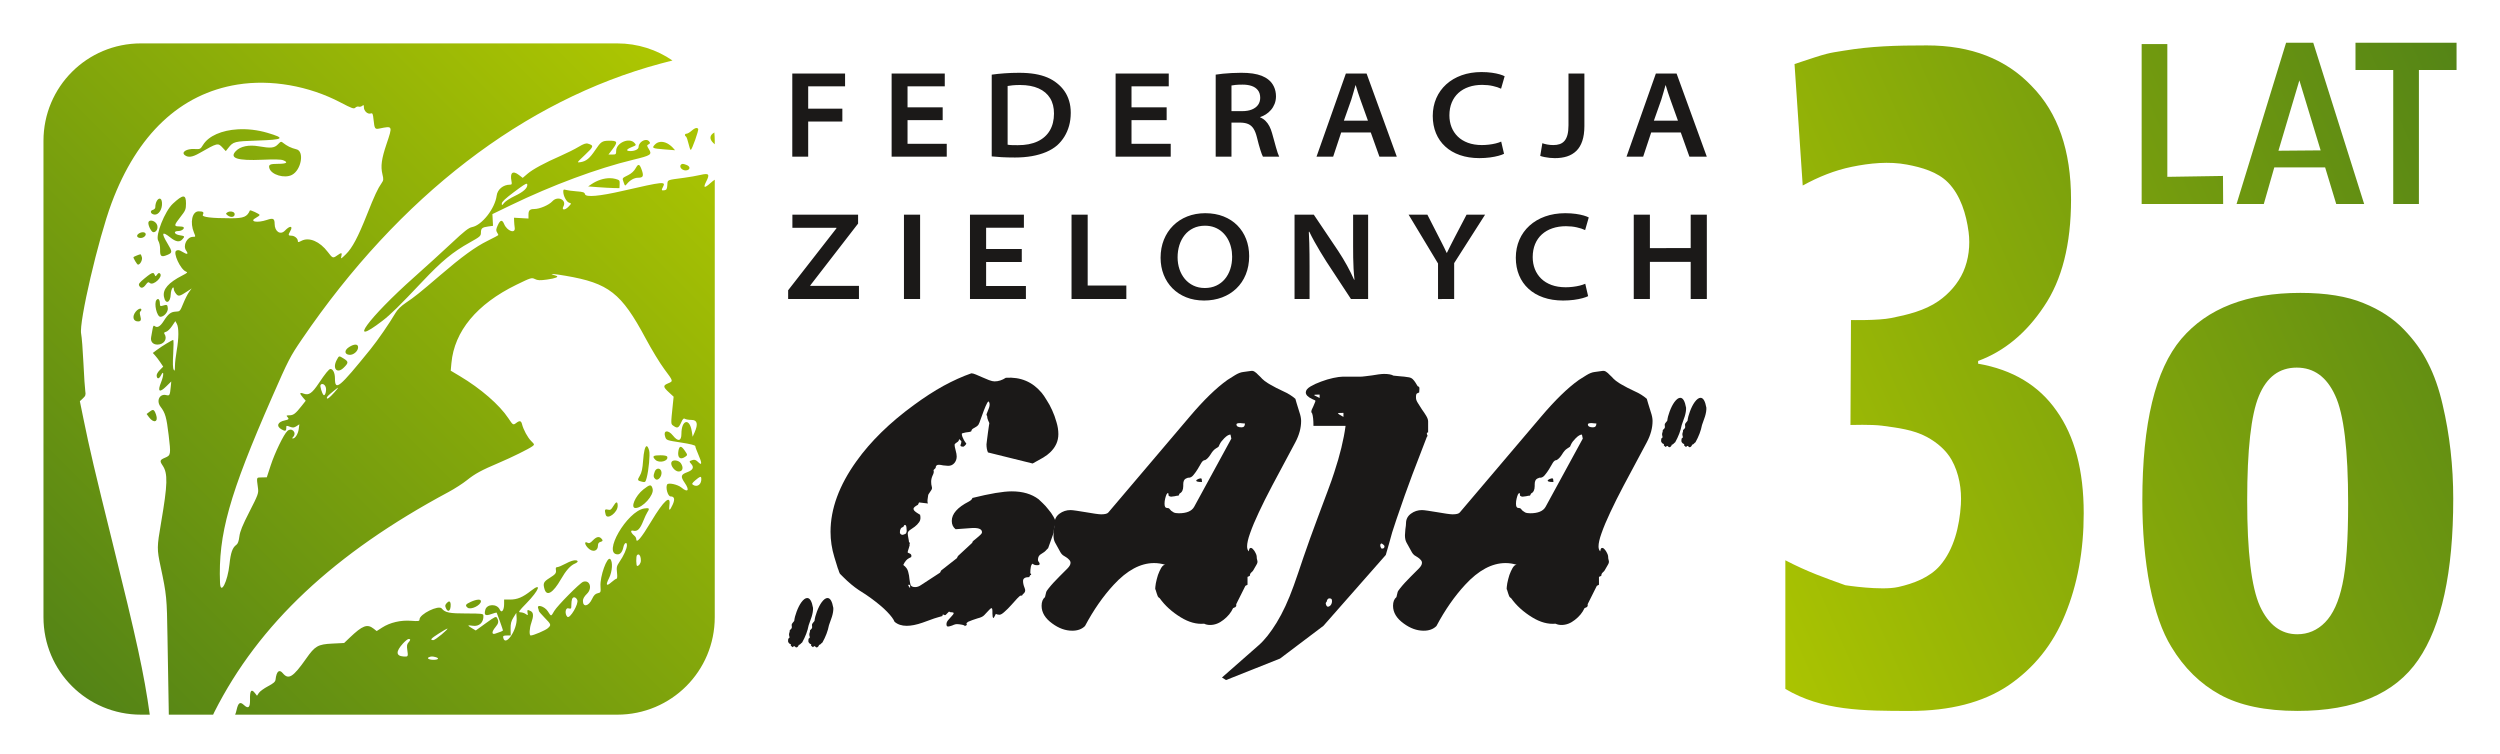
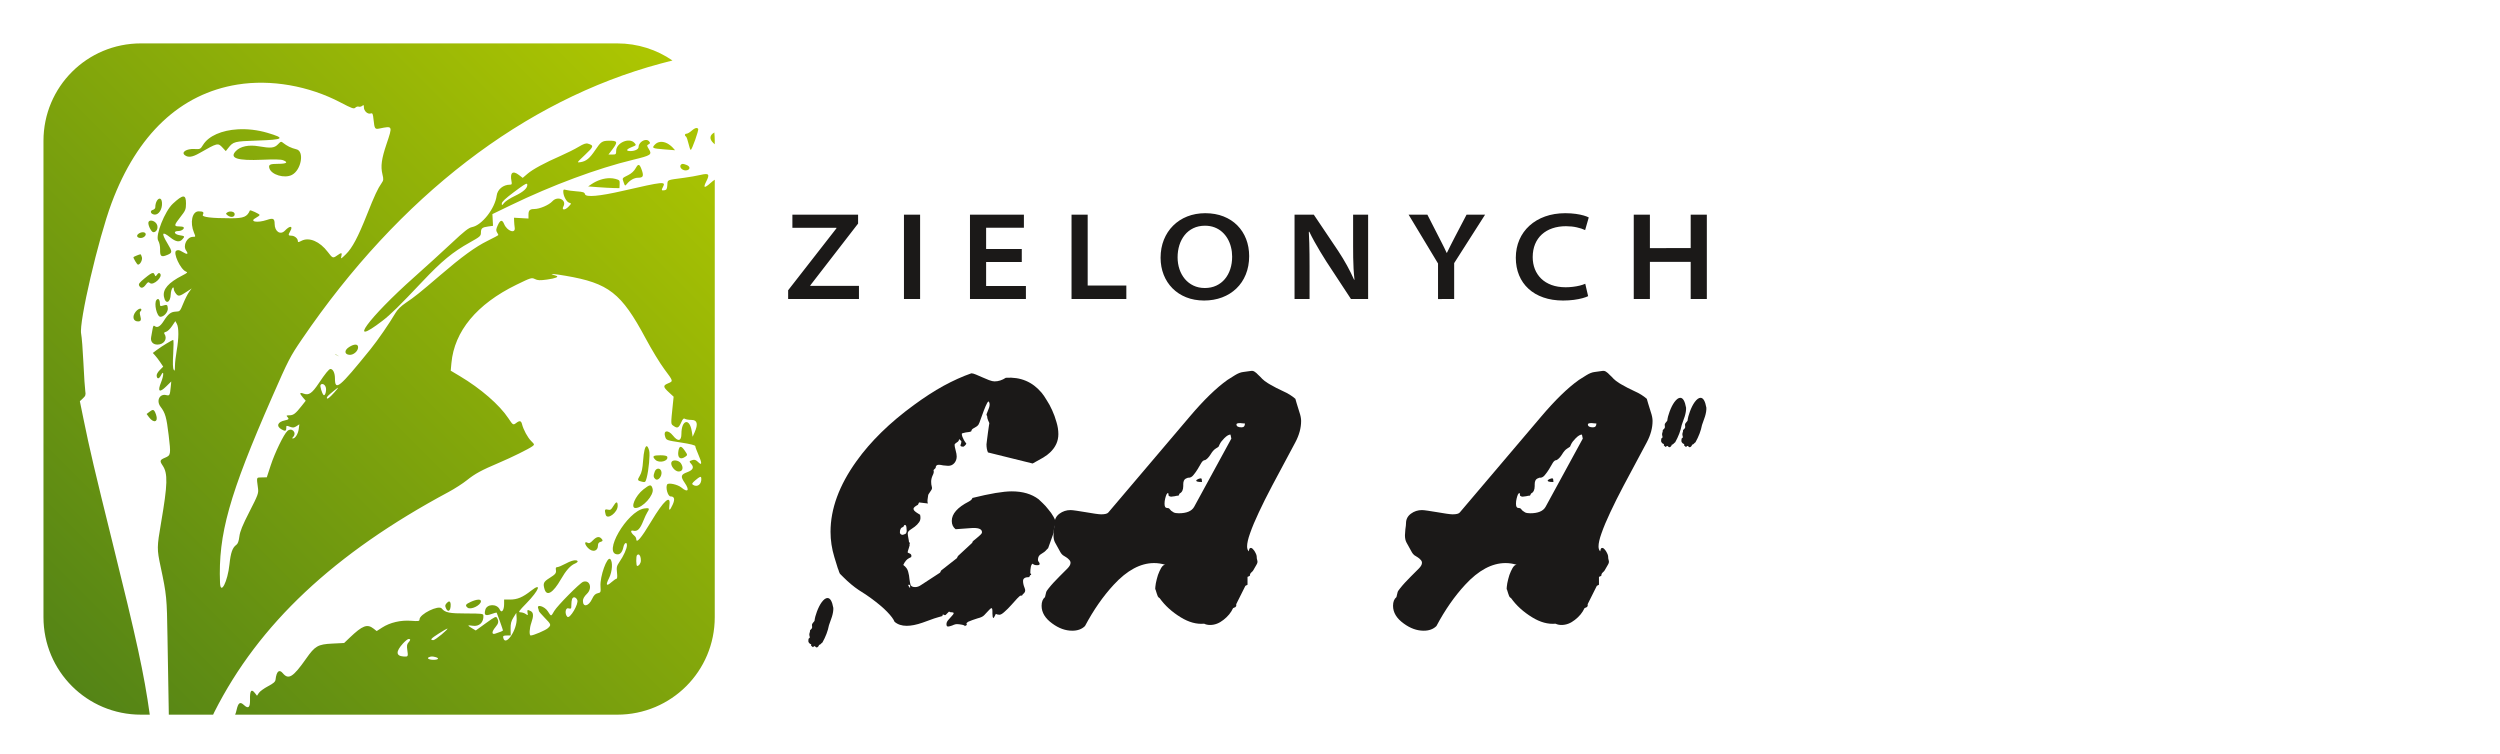
<svg xmlns="http://www.w3.org/2000/svg" xmlns:xlink="http://www.w3.org/1999/xlink" version="1.1" width="1034.633pt" height="312pt" id="svg365" viewBox="0 0 1034.633 312" xml:space="preserve">
  <defs id="defs369">
    <linearGradient id="linearGradient2529">
      <stop style="stop-color:#abc401;stop-opacity:1;" offset="0" id="stop2525" />
      <stop style="stop-color:#558516;stop-opacity:1;" offset="1" id="stop2527" />
    </linearGradient>
    <linearGradient id="linearGradient897">
      <stop style="stop-color:#abc401;stop-opacity:1;" offset="0" id="stop893" />
      <stop style="stop-color:#558516;stop-opacity:1;" offset="1" id="stop895" />
    </linearGradient>
    <linearGradient id="linearGradient968">
      <stop style="stop-color:#508117;stop-opacity:0.1;" offset="0" id="stop964" />
      <stop style="stop-color:#b1c900;stop-opacity:1;" offset="1" id="stop966" />
    </linearGradient>
    <linearGradient xlink:href="#linearGradient1308" id="linearGradient806" gradientUnits="userSpaceOnUse" gradientTransform="matrix(0.925,0,0,0.925,-153.402,333.473)" x1="190.866" y1="415.36" x2="462.455" y2="143.363" />
    <linearGradient id="linearGradient1308">
      <stop style="stop-color:#508117;stop-opacity:1;" offset="0" id="stop1304" />
      <stop style="stop-color:#b1c900;stop-opacity:1;" offset="1" id="stop1306" />
    </linearGradient>
    <linearGradient xlink:href="#linearGradient897" id="linearGradient899" x1="19.234" y1="377.021" x2="382.415" y2="23.974" gradientUnits="userSpaceOnUse" />
    <linearGradient xlink:href="#linearGradient2529" id="linearGradient2531" x1="833.267" y1="583.169" x2="1140.287" y2="379.999" gradientUnits="userSpaceOnUse" />
  </defs>
  <g id="Layer1001" transform="matrix(1.097,0,0,1.097,-6.439,-492.034)" style="display:inline">
    <defs id="defs328">
      <linearGradient id="grad1">
        <stop offset="0%" stop-color="#508117" stop-opacity="1" id="stop322" />
        <stop offset="100%" stop-color="#b1c900" stop-opacity="1" id="stop324" />
      </linearGradient>
      <linearGradient xlink:href="#grad1" id="grad2" x1="22.27" y1="487.633" x2="22.27" y2="740.878" gradientUnits="userSpaceOnUse" gradientTransform="translate(5e-4)" />
    </defs>
    <g id="g1173-9-3" style="display:inline;fill:#1b1918;fill-opacity:1" transform="matrix(1.254,0,0,1.254,217.543,39.811)">
      <g aria-label="II" id="text438-8-3-4" style="font-size:14px;font-family:'DS BroadBrush';-inkscape-font-specification:'DS BroadBrush';text-align:center;text-anchor:middle;stroke-width:0.75;fill:#1b1918;fill-opacity:1">
-         <path d="m 75.799,508.825 q 0.042,1.176 -0.42,2.66 -0.21,0.644 -0.448,1.274 -0.224,0.63 -0.448,1.274 -0.49,2.576 -1.974,5.208 -0.126,0.042 -0.224,0.154 -0.098,0.112 -0.224,0.238 -0.112,0.112 -0.252,0.21 -0.14,0.098 -0.322,0.098 0,0.238 -0.238,0.504 -0.224,0.266 -0.49,0.266 -0.14,0 -0.322,-0.196 -0.168,-0.196 -0.322,-0.196 -0.14,0 -0.252,0.154 -0.112,0.154 -0.224,0.154 l -0.504,-0.434 q -0.098,-0.07 0.014,-0.448 -0.14,0 -0.294,-0.084 -0.154,-0.098 -0.28,-0.224 -0.126,-0.14 -0.21,-0.294 -0.084,-0.154 -0.084,-0.28 0,-0.098 0.014,-0.238 0.028,-0.14 0.028,-0.336 0,-0.182 0.07,-0.238 0.084,-0.07 0.154,-0.126 0.084,-0.056 0.14,-0.126 0.056,-0.084 0.014,-0.28 l -0.084,-0.35 q -0.042,-0.168 -0.042,-0.308 0,-0.308 0.098,-0.574 0.112,-0.28 0.112,-0.56 0,-0.112 -0.014,-0.154 l 0.476,-0.49 q 0.182,-0.182 0.182,-0.49 0,-0.098 -0.028,-0.308 -0.028,-0.21 -0.028,-0.308 0,-0.224 0.098,-0.392 0.112,-0.182 0.336,-0.448 l 0.21,-0.238 q 0.098,-0.098 0.126,-0.196 0.126,-1.204 0.714,-2.758 0.644,-1.722 1.428,-2.814 0.952,-1.288 1.764,-1.288 1.218,0 1.75,2.982 z" id="path1544-6" style="fill:#1b1918;fill-opacity:1" />
        <path d="m 81.903,508.825 q 0.042,1.176 -0.42,2.66 -0.21,0.644 -0.448,1.274 -0.224,0.63 -0.448,1.274 -0.49,2.576 -1.974,5.208 -0.126,0.042 -0.224,0.154 -0.098,0.112 -0.224,0.238 -0.112,0.112 -0.252,0.21 -0.14,0.098 -0.322,0.098 0,0.238 -0.238,0.504 -0.224,0.266 -0.49,0.266 -0.14,0 -0.322,-0.196 -0.168,-0.196 -0.322,-0.196 -0.14,0 -0.252,0.154 -0.112,0.154 -0.224,0.154 l -0.504,-0.434 q -0.098,-0.07 0.014,-0.448 -0.14,0 -0.294,-0.084 -0.154,-0.098 -0.28,-0.224 -0.126,-0.14 -0.21,-0.294 -0.084,-0.154 -0.084,-0.28 0,-0.098 0.014,-0.238 0.028,-0.14 0.028,-0.336 0,-0.182 0.07,-0.238 0.084,-0.07 0.154,-0.126 0.084,-0.056 0.14,-0.126 0.056,-0.084 0.014,-0.28 l -0.084,-0.35 q -0.042,-0.168 -0.042,-0.308 0,-0.308 0.098,-0.574 0.112,-0.28 0.112,-0.56 0,-0.112 -0.014,-0.154 l 0.476,-0.49 q 0.182,-0.182 0.182,-0.49 0,-0.098 -0.028,-0.308 -0.028,-0.21 -0.028,-0.308 0,-0.224 0.098,-0.392 0.112,-0.182 0.336,-0.448 l 0.21,-0.238 q 0.098,-0.098 0.126,-0.196 0.126,-1.204 0.714,-2.758 0.644,-1.722 1.428,-2.814 0.952,-1.288 1.764,-1.288 1.218,0 1.75,2.982 z" id="path1546-3" style="fill:#1b1918;fill-opacity:1" />
      </g>
      <g aria-label="GAJA" id="text322-7-4-4-6" style="font-size:64px;text-align:center;text-anchor:middle;stroke-width:0.75;fill:#1b1918;fill-opacity:1">
        <path d="m 141.867,465.37 -13.44,-3.328 q -0.448,-0.96 -0.448,-2.496 0,0.128 0.128,-1.024 0.128,-1.216 0.32,-2.496 0.192,-1.344 0.32,-2.24 0.128,-0.896 0.128,-0.256 0,-0.384 -0.384,-1.088 -0.32,-0.704 -0.32,-1.344 0,-0.064 -0.128,-0.192 -0.064,-0.128 -0.064,-0.32 0,-0.064 0.128,-0.32 l 0.64,-1.664 q 0.32,-0.96 0.064,-1.6 -0.192,-0.64 -0.64,0.192 -0.448,0.832 -0.96,2.176 -0.512,1.28 -0.96,2.624 -0.448,1.344 -0.704,1.728 -0.384,0.512 -1.28,0.96 -0.832,0.384 -0.832,0.96 -0.192,0.192 -0.704,0.256 -0.448,0.064 -0.96,0.128 -0.448,0.064 -0.832,0.192 -0.384,0.064 -0.384,0.256 0,0.384 0.192,0.896 0.256,0.512 0.448,0.96 0.256,0.384 0.448,0.704 0.256,0.256 0.256,0.256 0,0.448 -0.832,1.024 -1.088,0 -0.896,-0.512 0.256,-0.512 0.256,-1.152 l -0.704,-0.64 q 0,0.64 -0.576,0.96 -0.576,0.32 -0.768,0.704 0,0.576 0.32,1.728 0.32,1.152 0.32,1.856 0,1.152 -0.704,1.984 -0.704,0.832 -1.856,0.832 -0.512,0 -1.472,-0.128 -0.896,-0.192 -1.344,-0.192 -0.96,0 -0.96,0.96 l -0.64,0.64 q 0.256,0.64 -0.256,1.6 -0.448,0.96 -0.448,1.92 0,0.832 0.192,1.472 0.192,0.576 -0.192,1.088 l -0.64,0.96 q -0.32,0.32 -0.384,1.408 -0.192,1.152 0.064,1.6 l -2.688,-0.32 -0.32,0.704 q -1.344,0.704 -1.344,1.216 0,0.256 0.256,0.576 0.32,0.32 0.704,0.576 0.384,0.256 0.704,0.448 0.32,0.192 0.32,0.192 0.32,1.344 -0.256,2.176 -0.576,0.832 -1.344,1.408 -0.768,0.576 -1.472,1.024 -0.64,0.448 -0.64,1.024 0,0.448 0.192,1.408 0.192,0.896 0.192,1.344 l 0.128,-0.128 q 0.128,0.128 0.128,0.256 0,0.192 -0.128,0.32 0.192,0.192 -0.192,1.216 -0.384,1.024 -0.32,1.344 l 0.704,0.32 q 0.576,0.32 0.32,1.024 l -0.64,0.32 q -1.024,0.512 -1.728,2.048 1.216,0.896 1.472,2.048 0.32,1.152 0.384,2.176 0.128,1.024 0.32,1.728 0.256,0.704 1.408,0.704 0.896,0 1.792,-0.64 l 5.696,-3.712 0.32,-0.64 4.736,-3.712 0.32,-0.64 4.352,-4.032 q -0.128,-0.192 0.32,-0.576 0.448,-0.384 1.024,-0.832 0.576,-0.448 1.024,-0.896 0.512,-0.448 0.512,-0.832 0,-1.536 -3.584,-1.216 l -4.352,0.32 q -1.152,-0.896 -1.152,-2.496 0,-3.2 5.12,-5.824 0.96,-0.512 1.088,-1.088 8,-1.984 11.84,-1.984 4.928,0 8.064,2.368 0.384,0.32 1.216,1.152 0.896,0.832 1.728,1.92 0.896,1.024 1.536,2.176 0.64,1.088 0.64,1.92 0,0.192 -0.32,1.152 -0.256,0.896 -0.256,1.728 l -1.664,4.672 -0.512,0.512 q -0.512,0.64 -1.536,1.216 -1.024,0.512 -1.024,1.792 0,0.32 0.256,0.64 0.256,0.256 0.256,0.576 0,0.384 -0.64,0.384 -0.96,0.064 -1.472,-0.448 -0.704,0.32 -0.704,3.008 0.064,-0.064 0.128,-0.064 0.128,0 0.128,0.256 0,0.256 -0.128,0.256 -0.064,0 -0.128,-0.064 l -0.32,0.64 q -1.856,0 -1.856,1.152 0,0.96 0.448,2.048 0.448,1.024 -0.128,1.6 l -0.32,0.32 q -0.32,0.32 -0.256,0.384 0.128,0.064 -0.448,0.064 -0.256,0 -1.088,0.896 -0.768,0.896 -1.792,1.984 -0.96,1.088 -1.984,1.984 -0.96,0.896 -1.536,0.896 -0.576,0 -1.088,-0.256 l -0.32,0.64 q -0.32,0.704 -0.448,0.576 -0.256,-0.192 -0.256,-1.344 v -0.64 q 0,-1.024 -0.32,-0.96 -0.256,0.064 -0.704,0.576 -0.448,0.512 -1.088,1.152 -0.576,0.704 -1.216,0.96 -0.384,0.192 -1.152,0.384 -0.768,0.256 -1.536,0.512 -0.704,0.256 -1.28,0.512 -0.512,0.32 -0.512,0.576 0,0 0.128,0.384 l -0.704,0.384 q 0.32,-0.192 -0.704,-0.448 -1.024,-0.192 -1.6,-0.192 -0.384,0 -0.896,0.192 -0.512,0.256 -1.024,0.384 -0.512,0.192 -0.896,0.128 -0.32,-0.064 -0.32,-0.704 0,-0.64 0.576,-1.28 0.576,-0.64 1.024,-1.152 0.512,-0.512 0.576,-0.832 0.064,-0.32 -1.024,-0.32 -0.064,0 -0.384,-0.192 l -1.024,1.024 q -0.064,0.064 -0.192,0.064 -0.128,0 -0.32,-0.128 -0.192,-0.064 -0.256,-0.064 -0.192,0 -0.192,0.448 l -1.344,0.384 q -1.152,0.32 -2.304,0.768 -1.152,0.448 -2.304,0.832 -2.752,0.96 -4.8,0.96 -2.24,0 -3.648,-1.216 -0.448,-1.152 -2.24,-3.008 -1.728,-1.792 -4.864,-4.096 -1.28,-0.96 -3.648,-2.432 -2.304,-1.536 -4.672,-3.904 l -1.024,-1.024 q -0.064,-0.064 -0.256,-0.576 -0.128,-0.512 -0.384,-1.088 l -1.024,-3.328 q -1.152,-3.776 -1.152,-7.616 0,-10.368 7.808,-21.248 6.4,-8.96 17.28,-16.896 4.608,-3.392 8.896,-5.76 4.352,-2.368 8.384,-3.776 0.512,0 1.408,0.384 0.896,0.384 1.92,0.832 1.024,0.448 1.984,0.832 1.024,0.384 1.664,0.384 1.728,0 3.392,-1.088 6.592,-0.448 10.752,4.48 0.704,0.832 1.536,2.24 0.896,1.344 1.664,3.072 0.768,1.664 1.28,3.52 0.576,1.856 0.576,3.648 0,3.136 -2.496,5.504 -0.704,0.704 -2.048,1.536 -1.344,0.768 -3.2,1.792 z m -38.912,19.072 q -1.024,0.256 -1.024,1.6 0,0.512 0.448,0.704 0.32,0.256 1.28,-0.256 0.192,-0.064 0.32,-0.768 0,-0.448 -0.064,-0.896 0,-0.448 -0.128,-0.704 -0.128,-0.32 -0.384,-0.256 -0.192,0 -0.448,0.576 z m 2.048,18.432 v -0.96 q -0.192,-0.064 -0.384,-0.064 -0.32,0 -0.128,0.256 0.128,0.256 0.256,0.448 0.128,0.192 0.256,0.32 z" style="-inkscape-font-specification:'DS BroadBrush';fill:#1b1918;fill-opacity:1" id="path1527-7" />
        <path d="m 164.651,480.09 24.448,-28.8 q 6.336,-7.488 11.392,-11.072 0.96,-0.64 2.24,-1.408 1.344,-0.832 2.432,-0.96 l 2.304,-0.32 q 0.704,-0.128 1.216,0.256 0.512,0.32 1.024,0.896 0.576,0.512 1.216,1.216 0.64,0.64 1.664,1.28 l 0.64,0.384 q 1.856,1.088 3.968,2.048 2.176,0.96 3.712,2.304 l 0.384,1.344 q 0.32,1.152 0.832,2.688 0.512,1.472 0.512,2.624 0,3.136 -1.728,6.4 l -6.976,13.056 q -2.368,4.48 -4.032,8.064 -1.664,3.52 -2.624,6.272 -0.896,2.496 -0.896,3.968 0,0.96 0.512,1.472 0.128,-1.024 0.512,-1.024 0.384,-0.064 0.768,0.384 0.448,0.448 0.768,1.152 0.32,0.64 0.32,0.96 0,0.704 0.192,1.28 0.192,0.576 -0.256,1.28 l -0.96,1.664 q -0.064,0.192 -0.576,0.64 -0.448,0.384 -0.448,1.024 l -0.704,0.32 v 2.368 l -0.64,0.32 -2.688,5.376 q -0.128,0.256 -0.064,0.512 0.064,0.192 -0.256,0.512 l -0.704,0.32 q -0.896,1.984 -2.88,3.52 -1.92,1.536 -4.032,1.536 -1.024,0 -1.792,-0.384 -3.392,0.32 -7.04,-1.92 -3.968,-2.432 -6.336,-5.76 -0.384,-0.192 -0.576,-0.576 -0.192,-0.448 -0.32,-0.896 -0.128,-0.512 -0.256,-0.832 -0.064,-0.384 -0.192,-0.384 0,-0.576 0.192,-1.792 0.256,-1.28 0.64,-2.496 0.448,-1.216 0.96,-2.112 0.576,-0.96 1.216,-0.96 -1.664,-0.512 -3.328,-0.512 -6.144,0 -12.16,6.528 -4.8,5.184 -8.64,12.416 -1.408,1.408 -3.84,1.408 -3.072,0 -6.016,-2.176 -3.2,-2.304 -3.2,-5.312 0,-1.792 1.024,-2.624 l 0.32,-1.344 q 0.064,-0.448 0.768,-1.28 0.704,-0.896 1.536,-1.792 0.896,-0.96 1.728,-1.792 0.896,-0.896 1.344,-1.344 l 1.024,-1.024 q 0.96,-0.96 0.96,-1.728 0,-0.512 -0.384,-0.896 -0.384,-0.448 -0.896,-0.768 -0.512,-0.32 -1.024,-0.64 -0.448,-0.384 -0.704,-0.832 l -1.664,-3.008 q -0.448,-0.832 -0.448,-2.176 0,-0.576 0.128,-1.792 0.192,-1.216 0.192,-1.792 0,-1.792 1.472,-2.88 1.472,-1.088 3.328,-1.088 0.512,0 1.792,0.192 1.344,0.192 2.816,0.448 1.472,0.256 2.752,0.448 1.344,0.192 1.856,0.192 1.728,0 2.176,-0.576 z m 41.088,-26.752 q -0.448,-0.064 -0.832,-0.064 -0.32,-0.064 -0.576,-0.064 -1.152,0 -1.152,0.384 0,0.896 1.536,0.896 1.024,0 1.024,-1.152 z m -15.296,25.088 11.2,-20.544 -0.256,-1.216 q -0.768,0 -1.856,1.088 -1.024,1.024 -1.408,1.856 l -0.32,0.704 -0.96,0.64 q -0.704,0.448 -1.472,1.728 -0.768,1.216 -1.6,1.664 -0.64,0 -1.152,0.832 -0.512,0.832 -1.088,1.856 -0.576,0.96 -1.28,1.792 -0.64,0.832 -1.472,0.832 0,-0.128 -0.832,0.256 -0.768,0.384 -0.768,1.728 v 0.512 q 0,1.728 -1.088,2.24 l -0.32,0.64 q -0.448,0 -1.216,0.192 -0.704,0.128 -1.024,0.128 -0.448,0 -0.768,-0.32 0,-0.768 -0.192,-0.768 -0.192,0 -0.448,0.448 -0.192,0.448 -0.384,1.216 -0.192,0.768 -0.192,1.536 0,1.28 0.704,1.28 0.576,0 0.768,0.256 0.256,0.256 0.512,0.576 0.32,0.256 0.768,0.512 0.512,0.256 1.536,0.256 3.52,0 4.608,-1.92 z m 2.368,-7.488 q -1.024,0 -1.408,-0.128 -0.32,-0.128 -0.32,-0.256 0,-0.256 0.576,-0.512 0.64,-0.256 0.896,-0.192 0.256,0.064 0.256,1.088 z" style="-inkscape-font-specification:'DS BroadBrush';fill:#1b1918;fill-opacity:1" id="path1529-0" />
-         <path d="m 200.043,530.522 -1.216,-0.768 11.072,-9.728 q 2.624,-2.304 5.376,-6.784 2.752,-4.48 5.12,-11.072 1.216,-3.392 2.944,-8.576 1.792,-5.248 4.352,-12.096 1.664,-4.544 2.944,-7.872 1.28,-3.392 1.984,-5.632 2.56,-7.744 3.392,-13.952 h -9.664 q 0,-2.56 -0.384,-3.712 -0.256,-0.256 -0.256,-0.576 0,-0.448 0.64,-1.664 0.192,-0.448 0.448,-1.088 0.32,-0.64 -0.128,-0.704 l -0.704,-0.32 q -1.92,-0.896 -1.92,-1.984 0,-0.96 1.408,-1.792 1.408,-0.832 3.2,-1.472 1.856,-0.704 3.648,-1.088 1.856,-0.384 2.752,-0.384 h 5.312 q 0.576,0 1.536,-0.128 1.024,-0.128 2.048,-0.256 1.088,-0.192 2.048,-0.32 1.024,-0.128 1.6,-0.128 1.92,0 2.816,0.512 0.768,0.064 1.92,0.192 1.216,0.064 2.752,0.32 0.704,0.128 1.152,0.576 0.448,0.448 0.768,0.96 0.32,0.448 0.512,0.832 0.192,0.384 0.32,0.384 0.448,0 0.384,0.832 -0.064,0.768 -0.064,0.96 l -0.704,0.32 q -0.192,0.128 -0.256,0.704 0,0.512 0,0.64 0,0.64 0.576,1.536 0.576,0.896 1.216,1.92 0.704,0.96 1.28,1.92 0.576,0.96 0.576,1.664 v 3.328 q -0.384,0 -0.384,0.256 0,0.128 0.064,0.384 0.128,0.192 0.128,0.32 0,0.256 -0.192,0.384 l -0.64,1.664 q -1.472,3.84 -3.712,9.664 -2.176,5.76 -4.8,13.504 -0.704,2.048 -1.28,3.904 -0.512,1.856 -0.96,3.456 l -0.96,3.328 -18.752,21.312 -13.056,9.856 z m 28.16,-84.864 v -1.024 q -1.536,0 -1.664,0.128 0,0.128 1.664,0.896 z m 7.168,5.696 v -1.216 q -1.536,0 -1.664,0.128 0,0.192 1.664,1.088 z m 11.392,39.552 q 0.064,0.064 0.256,0.064 0.704,0 0.704,-0.704 0,-0.192 -0.384,-0.512 -0.384,-0.32 -0.448,-0.32 -0.448,0 -0.448,0.64 0,0.32 0.32,0.832 z m -16.448,16.064 q -0.32,0.256 -0.256,0.64 0.256,0.96 0.768,0.832 0.512,-0.128 0.832,-0.64 0.32,-0.576 0.256,-1.216 0,-0.64 -0.768,-0.64 -0.64,0 -0.832,1.024 z" style="-inkscape-font-specification:'DS BroadBrush';fill:#1b1918;fill-opacity:1" id="path1531-4" />
        <path d="m 270.379,480.09 24.448,-28.8 q 6.336,-7.488 11.392,-11.072 0.96,-0.64 2.24,-1.408 1.344,-0.832 2.432,-0.96 l 2.304,-0.32 q 0.704,-0.128 1.216,0.256 0.512,0.32 1.024,0.896 0.576,0.512 1.216,1.216 0.64,0.64 1.664,1.28 l 0.64,0.384 q 1.856,1.088 3.968,2.048 2.176,0.96 3.712,2.304 l 0.384,1.344 q 0.32,1.152 0.832,2.688 0.512,1.472 0.512,2.624 0,3.136 -1.728,6.4 l -6.976,13.056 q -2.368,4.48 -4.032,8.064 -1.664,3.52 -2.624,6.272 -0.896,2.496 -0.896,3.968 0,0.96 0.512,1.472 0.128,-1.024 0.512,-1.024 0.384,-0.064 0.768,0.384 0.448,0.448 0.768,1.152 0.32,0.64 0.32,0.96 0,0.704 0.192,1.28 0.192,0.576 -0.256,1.28 l -0.96,1.664 q -0.064,0.192 -0.576,0.64 -0.448,0.384 -0.448,1.024 l -0.704,0.32 v 2.368 l -0.64,0.32 -2.688,5.376 q -0.128,0.256 -0.064,0.512 0.064,0.192 -0.256,0.512 l -0.704,0.32 q -0.896,1.984 -2.88,3.52 -1.92,1.536 -4.032,1.536 -1.024,0 -1.792,-0.384 -3.392,0.32 -7.04,-1.92 -3.968,-2.432 -6.336,-5.76 -0.384,-0.192 -0.576,-0.576 -0.192,-0.448 -0.32,-0.896 -0.128,-0.512 -0.256,-0.832 -0.064,-0.384 -0.192,-0.384 0,-0.576 0.192,-1.792 0.256,-1.28 0.64,-2.496 0.448,-1.216 0.96,-2.112 0.576,-0.96 1.216,-0.96 -1.664,-0.512 -3.328,-0.512 -6.144,0 -12.16,6.528 -4.8,5.184 -8.64,12.416 -1.408,1.408 -3.84,1.408 -3.072,0 -6.016,-2.176 -3.2,-2.304 -3.2,-5.312 0,-1.792 1.024,-2.624 l 0.32,-1.344 q 0.064,-0.448 0.768,-1.28 0.704,-0.896 1.536,-1.792 0.896,-0.96 1.728,-1.792 0.896,-0.896 1.344,-1.344 l 1.024,-1.024 q 0.96,-0.96 0.96,-1.728 0,-0.512 -0.384,-0.896 -0.384,-0.448 -0.896,-0.768 -0.512,-0.32 -1.024,-0.64 -0.448,-0.384 -0.704,-0.832 l -1.664,-3.008 q -0.448,-0.832 -0.448,-2.176 0,-0.576 0.128,-1.792 0.192,-1.216 0.192,-1.792 0,-1.792 1.472,-2.88 1.472,-1.088 3.328,-1.088 0.512,0 1.792,0.192 1.344,0.192 2.816,0.448 1.472,0.256 2.752,0.448 1.344,0.192 1.856,0.192 1.728,0 2.176,-0.576 z m 41.088,-26.752 q -0.448,-0.064 -0.832,-0.064 -0.32,-0.064 -0.576,-0.064 -1.152,0 -1.152,0.384 0,0.896 1.536,0.896 1.024,0 1.024,-1.152 z m -15.296,25.088 11.2,-20.544 -0.256,-1.216 q -0.768,0 -1.856,1.088 -1.024,1.024 -1.408,1.856 l -0.32,0.704 -0.96,0.64 q -0.704,0.448 -1.472,1.728 -0.768,1.216 -1.6,1.664 -0.64,0 -1.152,0.832 -0.512,0.832 -1.088,1.856 -0.576,0.96 -1.28,1.792 -0.64,0.832 -1.472,0.832 0,-0.128 -0.832,0.256 -0.768,0.384 -0.768,1.728 v 0.512 q 0,1.728 -1.088,2.24 l -0.32,0.64 q -0.448,0 -1.216,0.192 -0.704,0.128 -1.024,0.128 -0.448,0 -0.768,-0.32 0,-0.768 -0.192,-0.768 -0.192,0 -0.448,0.448 -0.192,0.448 -0.384,1.216 -0.192,0.768 -0.192,1.536 0,1.28 0.704,1.28 0.576,0 0.768,0.256 0.256,0.256 0.512,0.576 0.32,0.256 0.768,0.512 0.512,0.256 1.536,0.256 3.52,0 4.608,-1.92 z m 2.368,-7.488 q -1.024,0 -1.408,-0.128 -0.32,-0.128 -0.32,-0.256 0,-0.256 0.576,-0.512 0.64,-0.256 0.896,-0.192 0.256,0.064 0.256,1.088 z" style="-inkscape-font-specification:'DS BroadBrush';fill:#1b1918;fill-opacity:1" id="path1533-4" />
      </g>
      <g aria-label="II" id="text438-4-9-5-4" style="font-size:14px;font-family:'DS BroadBrush';-inkscape-font-specification:'DS BroadBrush';text-align:center;text-anchor:middle;stroke-width:0.75;fill:#1b1918;fill-opacity:1">
        <path d="m 338.45,448.592 q 0.042,1.176 -0.42,2.66 -0.21,0.644 -0.448,1.274 -0.224,0.63 -0.448,1.274 -0.49,2.576 -1.974,5.208 -0.126,0.042 -0.224,0.154 -0.098,0.112 -0.224,0.238 -0.112,0.112 -0.252,0.21 -0.14,0.098 -0.322,0.098 0,0.238 -0.238,0.504 -0.224,0.266 -0.49,0.266 -0.14,0 -0.322,-0.196 -0.168,-0.196 -0.322,-0.196 -0.14,0 -0.252,0.154 -0.112,0.154 -0.224,0.154 l -0.504,-0.434 q -0.098,-0.07 0.014,-0.448 -0.14,0 -0.294,-0.084 -0.154,-0.098 -0.28,-0.224 -0.126,-0.14 -0.21,-0.294 -0.084,-0.154 -0.084,-0.28 0,-0.098 0.014,-0.238 0.028,-0.14 0.028,-0.336 0,-0.182 0.07,-0.238 0.084,-0.07 0.154,-0.126 0.084,-0.056 0.14,-0.126 0.056,-0.084 0.014,-0.28 l -0.084,-0.35 q -0.042,-0.168 -0.042,-0.308 0,-0.308 0.098,-0.574 0.112,-0.28 0.112,-0.56 0,-0.112 -0.014,-0.154 l 0.476,-0.49 q 0.182,-0.182 0.182,-0.49 0,-0.098 -0.028,-0.308 -0.028,-0.21 -0.028,-0.308 0,-0.224 0.098,-0.392 0.112,-0.182 0.336,-0.448 l 0.21,-0.238 q 0.098,-0.098 0.126,-0.196 0.126,-1.204 0.714,-2.758 0.644,-1.722 1.428,-2.814 0.952,-1.288 1.764,-1.288 1.218,0 1.75,2.982 z" id="path1553-6" style="fill:#1b1918;fill-opacity:1" />
        <path d="m 344.554,448.592 q 0.042,1.176 -0.42,2.66 -0.21,0.644 -0.448,1.274 -0.224,0.63 -0.448,1.274 -0.49,2.576 -1.974,5.208 -0.126,0.042 -0.224,0.154 -0.098,0.112 -0.224,0.238 -0.112,0.112 -0.252,0.21 -0.14,0.098 -0.322,0.098 0,0.238 -0.238,0.504 -0.224,0.266 -0.49,0.266 -0.14,0 -0.322,-0.196 -0.168,-0.196 -0.322,-0.196 -0.14,0 -0.252,0.154 -0.112,0.154 -0.224,0.154 l -0.504,-0.434 q -0.098,-0.07 0.014,-0.448 -0.14,0 -0.294,-0.084 -0.154,-0.098 -0.28,-0.224 -0.126,-0.14 -0.21,-0.294 -0.084,-0.154 -0.084,-0.28 0,-0.098 0.014,-0.238 0.028,-0.14 0.028,-0.336 0,-0.182 0.07,-0.238 0.084,-0.07 0.154,-0.126 0.084,-0.056 0.14,-0.126 0.056,-0.084 0.014,-0.28 l -0.084,-0.35 q -0.042,-0.168 -0.042,-0.308 0,-0.308 0.098,-0.574 0.112,-0.28 0.112,-0.56 0,-0.112 -0.014,-0.154 l 0.476,-0.49 q 0.182,-0.182 0.182,-0.49 0,-0.098 -0.028,-0.308 -0.028,-0.21 -0.028,-0.308 0,-0.224 0.098,-0.392 0.112,-0.182 0.336,-0.448 l 0.21,-0.238 q 0.098,-0.098 0.126,-0.196 0.126,-1.204 0.714,-2.758 0.644,-1.722 1.428,-2.814 0.952,-1.288 1.764,-1.288 1.218,0 1.75,2.982 z" id="path1555-8" style="fill:#1b1918;fill-opacity:1" />
      </g>
    </g>
    <path d="m 622.218,529.52 v 31.818 h 6.09 v -14.02 h 15.39 v 14.02 h 6.091 V 529.52 h -6.091 v 12.605 H 628.309 V 529.52 Z m -18.297,26.058 c -0.607,0.268 -1.307,0.504 -2.109,0.701 -0.803,0.196 -1.66,0.347 -2.566,0.455 -0.904,0.111 -1.817,0.166 -2.737,0.166 -2.007,-0.007 -3.785,-0.299 -5.327,-0.865 -1.542,-0.575 -2.841,-1.369 -3.895,-2.4 -1.045,-1.022 -1.841,-2.226 -2.384,-3.603 -0.534,-1.385 -0.809,-2.88 -0.809,-4.509 0.007,-1.833 0.306,-3.469 0.904,-4.909 0.599,-1.439 1.448,-2.659 2.558,-3.667 1.109,-1 2.429,-1.77 3.965,-2.289 1.534,-0.527 3.25,-0.794 5.13,-0.794 1.495,0.008 2.856,0.15 4.091,0.434 1.228,0.273 2.274,0.613 3.132,1.03 l 1.368,-4.769 c -0.44,-0.243 -1.077,-0.486 -1.903,-0.731 -0.827,-0.243 -1.818,-0.449 -2.99,-0.614 -1.173,-0.165 -2.502,-0.251 -3.981,-0.258 -2.785,0.007 -5.318,0.423 -7.592,1.234 -2.282,0.818 -4.241,1.975 -5.893,3.471 -1.644,1.495 -2.92,3.265 -3.808,5.311 -0.889,2.045 -1.345,4.311 -1.354,6.789 0.008,2.432 0.417,4.626 1.235,6.609 0.818,1.975 1.999,3.675 3.549,5.091 1.542,1.424 3.414,2.519 5.609,3.28 2.205,0.772 4.682,1.156 7.451,1.166 1.488,-0.01 2.849,-0.096 4.085,-0.261 1.234,-0.165 2.312,-0.377 3.225,-0.629 0.913,-0.252 1.621,-0.504 2.133,-0.763 z m -49.455,5.76 v -13.549 l 11.661,-18.269 h -6.986 l -4.344,8.308 c -0.59,1.142 -1.134,2.203 -1.636,3.187 -0.512,0.976 -0.984,1.943 -1.431,2.904 h -0.095 c -0.315,-0.686 -0.623,-1.338 -0.929,-1.968 -0.308,-0.629 -0.637,-1.273 -0.976,-1.935 -0.338,-0.661 -0.708,-1.392 -1.117,-2.187 l -4.249,-8.308 h -7.081 l 11.094,18.41 v 13.408 z m -54.552,0 v -12.226 c 0,-1.582 -0.008,-3.108 -0.024,-4.58 -0.017,-1.464 -0.039,-2.903 -0.079,-4.31 -0.047,-1.417 -0.102,-2.825 -0.18,-4.234 l 0.189,-0.046 c 0.589,1.226 1.227,2.47 1.928,3.728 0.701,1.261 1.423,2.519 2.187,3.777 0.763,1.259 1.534,2.501 2.305,3.729 l 9.3,14.163 h 6.466 v -31.818 h -5.663 v 11.801 c 0,1.519 0.007,2.983 0.03,4.384 0.025,1.399 0.071,2.784 0.141,4.154 0.079,1.361 0.189,2.753 0.347,4.161 l -0.141,0.046 c -0.794,-1.785 -1.692,-3.579 -2.675,-5.373 -0.992,-1.794 -2.093,-3.627 -3.319,-5.484 l -9.206,-13.69 h -7.269 v 31.818 z m -39.541,-4.155 c -1.582,-0.007 -3.006,-0.314 -4.273,-0.919 -1.259,-0.599 -2.329,-1.432 -3.226,-2.488 -0.889,-1.061 -1.566,-2.288 -2.037,-3.681 -0.464,-1.393 -0.709,-2.888 -0.709,-4.477 0,-1.644 0.228,-3.178 0.676,-4.619 0.457,-1.432 1.118,-2.698 1.999,-3.8 0.874,-1.093 1.959,-1.952 3.241,-2.573 1.283,-0.62 2.753,-0.943 4.421,-0.952 1.322,0.01 2.526,0.212 3.604,0.629 1.076,0.41 2.029,0.985 2.855,1.724 0.827,0.732 1.518,1.588 2.085,2.573 0.559,0.976 0.983,2.038 1.266,3.186 0.292,1.141 0.433,2.322 0.433,3.549 0,1.707 -0.236,3.281 -0.707,4.722 -0.473,1.438 -1.157,2.69 -2.047,3.753 -0.889,1.061 -1.974,1.887 -3.24,2.477 -1.268,0.591 -2.699,0.889 -4.297,0.896 z m -0.237,4.723 c 2.456,-0.01 4.714,-0.402 6.783,-1.181 2.061,-0.778 3.855,-1.896 5.38,-3.36 1.527,-1.463 2.708,-3.217 3.549,-5.28 0.842,-2.061 1.276,-4.373 1.282,-6.939 -0.007,-2.336 -0.392,-4.484 -1.156,-6.451 -0.763,-1.967 -1.865,-3.675 -3.304,-5.13 -1.44,-1.456 -3.178,-2.588 -5.217,-3.391 -2.037,-0.803 -4.334,-1.212 -6.893,-1.219 -2.478,0.007 -4.742,0.423 -6.797,1.234 -2.054,0.818 -3.824,1.975 -5.327,3.471 -1.502,1.495 -2.659,3.265 -3.485,5.311 -0.818,2.045 -1.235,4.311 -1.244,6.789 0.01,2.322 0.401,4.469 1.173,6.428 0.773,1.959 1.881,3.659 3.321,5.114 1.44,1.447 3.163,2.582 5.17,3.384 2.006,0.803 4.239,1.204 6.72,1.22 z m -50.02,-0.567 h 20.677 v -5.098 H 416.207 V 529.52 h -6.091 z m -18.769,-18.883 h -13.455 v -8.024 h 14.256 v -4.911 h -20.345 v 31.818 h 21.101 v -4.911 h -15.012 v -9.063 h 13.455 z M 346.896,529.52 v 31.818 h 6.091 V 529.52 Z m -43.695,31.818 h 26.718 v -4.959 h -18.362 v -0.186 l 18.033,-23.322 v -3.351 h -24.784 v 4.956 h 16.616 v 0.189 l -18.221,23.369 z" style="fill:#1b1918;fill-rule:evenodd;stroke-width:1.362" id="path332" />
-     <path d="m 629.816,494.04 2.791,-7.908 c 0.303,-0.931 0.574,-1.86 0.829,-2.776 0.248,-0.914 0.504,-1.805 0.753,-2.666 h 0.092 c 0.257,0.845 0.528,1.729 0.815,2.653 0.287,0.923 0.605,1.852 0.954,2.79 l 2.838,7.908 z m 10.142,4.467 3.257,9.119 h 6.558 L 638.375,476.27 H 630.56 l -11.072,31.356 h 6.281 l 3.023,-9.119 z m -42.363,-2.698 c 0,1.435 -0.132,2.637 -0.389,3.598 -0.263,0.961 -0.634,1.72 -1.131,2.287 -0.497,0.566 -1.101,0.97 -1.814,1.21 -0.715,0.239 -1.528,0.356 -2.434,0.349 -0.799,-0.008 -1.551,-0.078 -2.257,-0.21 -0.707,-0.132 -1.319,-0.294 -1.838,-0.488 l -0.792,4.792 c 0.474,0.17 1.025,0.318 1.653,0.441 0.628,0.125 1.271,0.226 1.938,0.295 0.667,0.062 1.303,0.101 1.9,0.101 1.706,0.008 3.241,-0.209 4.614,-0.644 1.364,-0.443 2.543,-1.14 3.519,-2.093 0.97,-0.947 1.722,-2.194 2.242,-3.737 0.521,-1.543 0.784,-3.42 0.79,-5.622 v -19.819 h -6 z m -25.385,6.14 c -0.596,0.266 -1.286,0.498 -2.078,0.691 -0.79,0.194 -1.636,0.342 -2.528,0.45 -0.891,0.108 -1.791,0.164 -2.698,0.164 -1.977,-0.008 -3.729,-0.296 -5.25,-0.854 -1.519,-0.566 -2.799,-1.349 -3.837,-2.365 -1.031,-1.009 -1.814,-2.195 -2.35,-3.552 -0.527,-1.365 -0.798,-2.838 -0.798,-4.443 0.007,-1.807 0.301,-3.419 0.891,-4.837 0.59,-1.42 1.427,-2.621 2.52,-3.615 1.093,-0.985 2.396,-1.744 3.908,-2.255 1.512,-0.52 3.202,-0.784 5.054,-0.784 1.475,0.008 2.815,0.147 4.033,0.427 1.209,0.271 2.24,0.605 3.085,1.015 l 1.349,-4.699 c -0.433,-0.239 -1.06,-0.48 -1.874,-0.721 -0.816,-0.239 -1.793,-0.442 -2.948,-0.605 -1.155,-0.163 -2.466,-0.248 -3.924,-0.255 -2.743,0.007 -5.241,0.417 -7.481,1.217 -2.249,0.807 -4.18,1.947 -5.808,3.42 -1.621,1.474 -2.877,3.217 -3.753,5.233 -0.876,2.016 -1.326,4.249 -1.334,6.691 0.008,2.397 0.411,4.56 1.217,6.513 0.807,1.948 1.971,3.622 3.498,5.017 1.519,1.403 3.365,2.481 5.529,3.234 2.171,0.759 4.613,1.139 7.342,1.147 1.466,-0.008 2.806,-0.093 4.024,-0.256 1.217,-0.163 2.279,-0.372 3.178,-0.62 0.9,-0.248 1.597,-0.497 2.101,-0.753 z m -59.344,-7.909 2.791,-7.908 c 0.302,-0.931 0.574,-1.86 0.829,-2.776 0.248,-0.914 0.504,-1.805 0.753,-2.666 h 0.092 c 0.256,0.845 0.528,1.729 0.814,2.653 0.286,0.923 0.605,1.852 0.953,2.79 l 2.839,7.908 z m 10.142,4.467 3.257,9.119 h 6.559 l -11.398,-31.356 h -7.815 l -11.072,31.356 h 6.281 l 3.023,-9.119 z m -52.552,-17.725 c 0.318,-0.078 0.822,-0.148 1.496,-0.217 0.682,-0.069 1.583,-0.11 2.691,-0.11 1.295,-0.007 2.442,0.164 3.443,0.505 0.992,0.342 1.775,0.876 2.341,1.612 0.574,0.73 0.861,1.684 0.869,2.862 -0.008,1.031 -0.28,1.915 -0.813,2.666 -0.545,0.753 -1.319,1.326 -2.32,1.737 -1.007,0.411 -2.21,0.614 -3.613,0.62 h -4.093 z m -5.955,26.844 h 5.955 v -12.841 h 3.442 c 1.171,0.023 2.148,0.209 2.939,0.566 0.784,0.357 1.436,0.931 1.94,1.721 0.511,0.792 0.929,1.862 1.263,3.202 0.488,2.002 0.93,3.607 1.317,4.823 0.381,1.225 0.706,2.063 0.962,2.528 h 6.14 c -0.169,-0.318 -0.355,-0.776 -0.557,-1.373 -0.202,-0.589 -0.411,-1.278 -0.635,-2.078 -0.226,-0.791 -0.457,-1.651 -0.706,-2.575 -0.256,-0.923 -0.52,-1.876 -0.798,-2.86 -0.265,-0.955 -0.598,-1.815 -1.001,-2.597 -0.411,-0.784 -0.899,-1.45 -1.474,-2.017 -0.566,-0.566 -1.232,-1 -1.992,-1.295 v -0.14 c 0.729,-0.232 1.45,-0.574 2.148,-1.022 0.705,-0.45 1.341,-1.009 1.915,-1.668 0.566,-0.65 1.022,-1.411 1.364,-2.272 0.342,-0.852 0.519,-1.806 0.527,-2.853 -0.008,-1.357 -0.271,-2.574 -0.775,-3.643 -0.503,-1.078 -1.194,-1.954 -2.063,-2.636 -0.721,-0.59 -1.573,-1.078 -2.55,-1.466 -0.977,-0.38 -2.101,-0.665 -3.381,-0.86 -1.271,-0.186 -2.721,-0.28 -4.35,-0.28 -1.263,0 -2.481,0.032 -3.651,0.101 -1.179,0.062 -2.273,0.148 -3.288,0.248 -1.009,0.109 -1.907,0.225 -2.69,0.349 z m -18.499,-18.61 h -13.259 v -7.909 h 14.051 v -4.837 h -20.052 v 31.356 h 20.796 v -4.839 h -14.795 v -8.932 h 13.259 z m -59.996,-8.047 c 0.488,-0.101 1.117,-0.187 1.9,-0.257 0.783,-0.077 1.73,-0.116 2.846,-0.116 2.722,0.01 5.033,0.435 6.931,1.28 1.908,0.844 3.35,2.07 4.344,3.676 0.992,1.603 1.481,3.55 1.472,5.837 -0.007,2.475 -0.527,4.607 -1.582,6.389 -1.046,1.776 -2.581,3.148 -4.604,4.095 -2.025,0.953 -4.506,1.433 -7.444,1.426 -0.753,0.007 -1.465,0 -2.141,-0.024 -0.675,-0.015 -1.247,-0.069 -1.721,-0.163 z m -6.001,26.564 c 1.063,0.117 2.311,0.218 3.753,0.295 1.433,0.077 3.117,0.124 5.039,0.124 2.272,0 4.396,-0.178 6.367,-0.518 1.977,-0.349 3.768,-0.87 5.381,-1.551 1.605,-0.683 2.993,-1.53 4.164,-2.537 1.046,-0.946 1.945,-2.031 2.713,-3.264 0.759,-1.233 1.349,-2.597 1.768,-4.093 0.42,-1.498 0.628,-3.126 0.635,-4.878 0,-1.659 -0.209,-3.171 -0.627,-4.535 -0.411,-1.374 -1.001,-2.607 -1.769,-3.706 -0.768,-1.102 -1.691,-2.072 -2.767,-2.924 -1.063,-0.869 -2.287,-1.597 -3.661,-2.186 -1.379,-0.581 -2.945,-1.024 -4.706,-1.327 -1.768,-0.295 -3.752,-0.442 -5.962,-0.442 -1.915,0 -3.746,0.069 -5.497,0.194 -1.745,0.125 -3.357,0.294 -4.831,0.504 z m -18.499,-18.517 h -13.258 v -7.909 h 14.048 v -4.837 h -20.05 v 31.356 h 20.796 v -4.839 h -14.794 v -8.932 h 13.258 z m -56.738,18.61 h 6.001 v -13.259 h 12.887 v -4.839 h -12.887 v -8.42 H 324.682 v -4.837 h -19.912 z" style="fill:#1b1918;fill-rule:evenodd;stroke-width:1.362" id="path334" />
-     <path id="path803" style="fill:url(#linearGradient806);fill-opacity:1;stroke-width:0.69" d="M 59.055,464.896 C 38.676,464.896 22.27,481.302 22.27,501.681 v 179.674 c 0,20.379 16.406,36.785 36.785,36.785 h 3.318 C 60.194,702.493 57.421,689.967 48.281,653.079 41.574,626.021 39.715,618.096 37.367,606.585 l -1.369,-6.707 1.16,-1.075 c 0.986,-0.914 1.117,-1.313 0.889,-2.692 -0.149,-0.889 -0.463,-5.651 -0.698,-10.58 -0.232,-4.929 -0.625,-9.918 -0.869,-11.086 -0.887,-4.22 6.49,-35.921 11.46,-49.248 9.694,-25.998 25.966,-41.318 47.558,-44.777 12.576,-2.014 26.851,0.469 38.836,6.76 4.331,2.274 5.032,2.52 5.588,1.964 0.349,-0.351 0.927,-0.524 1.284,-0.386 0.356,0.138 0.942,0.005 1.3,-0.291 0.544,-0.453 0.648,-0.365 0.648,0.54 0,1.385 1.414,2.691 2.53,2.337 0.752,-0.238 0.874,0.023 1.122,2.403 0.353,3.372 0.516,3.616 2.193,3.271 5.071,-1.042 5.038,-1.115 2.673,5.906 -1.861,5.52 -2.243,8.335 -1.536,11.281 0.48,2.005 0.447,2.336 -0.325,3.436 -1.404,1.991 -2.679,4.729 -5.433,11.682 -3.442,8.683 -5.607,12.764 -8.032,15.131 -1.881,1.834 -1.978,1.877 -1.699,0.744 0.354,-1.441 0.084,-1.49 -1.596,-0.293 -1.577,1.121 -1.693,1.079 -3.523,-1.334 -3.021,-3.982 -7.041,-5.687 -9.913,-4.204 -1.172,0.608 -1.38,0.62 -1.38,0.08 0,-0.974 -1.256,-2.009 -2.437,-2.009 -1.218,0 -1.272,-0.234 -0.407,-1.749 1.151,-2.012 -0.172,-2.13 -2.006,-0.178 -1.699,1.809 -3.882,0.4 -3.903,-2.515 -0.012,-2.024 -0.55,-2.308 -2.864,-1.52 -3.758,1.28 -6.965,0.652 -4.137,-0.811 0.728,-0.376 1.324,-0.853 1.324,-1.063 0,-0.349 -3.537,-1.983 -3.66,-1.694 -1.036,2.417 -2.323,2.955 -7.05,2.961 -7.461,0.007 -11.17,-0.444 -10.709,-1.308 0.533,-0.993 0.153,-1.305 -1.59,-1.305 -2.425,0 -3.342,4.203 -1.75,8.014 0.661,1.583 0.657,1.604 -0.362,1.604 -2.26,0 -3.913,3.296 -2.596,5.177 0.997,1.424 0.471,1.635 -1.315,0.533 -1.203,-0.744 -1.721,-0.851 -2.399,-0.487 -1.365,0.73 1.596,7.122 3.651,7.881 0.765,0.283 0.591,0.478 -1.296,1.441 -5.332,2.721 -7.532,5.247 -7.006,8.048 0.571,3.052 2.475,2.326 2.574,-0.984 0.056,-1.837 1.156,-3.55 1.156,-1.802 0,0.354 0.37,1.102 0.823,1.662 0.908,1.121 1.346,1.023 4.399,-0.994 l 1.505,-0.994 -0.968,1.309 c -0.533,0.721 -1.522,2.674 -2.196,4.342 -1.195,2.95 -1.273,3.036 -2.83,3.088 -1.836,0.064 -2.874,0.872 -4.563,3.553 -1.284,2.036 -2.422,2.689 -3.346,1.922 -0.455,-0.378 -0.634,-0.132 -0.855,1.166 -0.153,0.905 -0.392,2.253 -0.534,2.994 -0.314,1.652 0.664,2.802 2.38,2.802 2.425,0 3.861,-2.1 2.694,-3.934 -0.316,-0.498 -0.184,-0.712 0.55,-0.892 0.531,-0.132 1.538,-1.091 2.237,-2.131 l 1.273,-1.894 0.575,1.037 c 0.77,1.389 0.748,5.462 -0.052,10 -0.36,2.043 -0.663,4.701 -0.668,5.904 -0.011,1.792 -0.098,2.038 -0.489,1.364 -0.322,-0.552 -0.376,-2.513 -0.167,-6.009 0.169,-2.855 0.165,-5.192 -0.011,-5.192 -0.42,0 -4.406,2.435 -6.238,3.811 l -1.453,1.093 0.861,0.937 c 0.473,0.515 1.355,1.675 1.962,2.58 l 1.099,1.644 -1.303,1.305 c -0.792,0.79 -1.249,1.655 -1.164,2.199 0.201,1.294 0.916,1.171 1.65,-0.283 1.104,-2.181 1.101,0.017 -9.2e-4,2.73 -1.398,3.446 -0.63,4.045 1.943,1.52 l 1.918,-1.883 -0.203,2.121 c -0.302,3.122 -0.425,3.345 -1.68,3.03 -2.52,-0.631 -3.876,2.144 -2.15,4.404 1.784,2.342 2.234,3.917 3.051,10.708 0.868,7.215 0.808,7.598 -1.289,8.474 -2.063,0.862 -2.178,1.22 -0.977,2.99 2.007,2.959 1.895,7.052 -0.602,21.619 -1.575,9.186 -1.583,9.865 -0.175,16.476 2.278,10.699 2.38,11.737 2.603,26.67 0.118,7.935 0.32,19.641 0.446,26.014 0.037,1.84 0.026,1.871 0.053,3.196 h 16.72 c 0.177,-0.364 0.265,-0.598 0.466,-0.996 16.732,-33.145 45.14,-59.837 88.327,-82.986 2.286,-1.226 5.409,-3.234 6.941,-4.464 3.054,-2.45 5.46,-3.759 12.073,-6.564 4.856,-2.059 11.346,-5.265 12.657,-6.251 0.827,-0.624 0.813,-0.675 -0.487,-1.975 -1.346,-1.346 -2.922,-4.256 -3.453,-6.373 -0.322,-1.284 -0.893,-1.41 -2.132,-0.47 -1.216,0.92 -1.268,0.889 -3.045,-1.785 -3.341,-5.032 -10.419,-11.17 -18.279,-15.855 l -3.435,-2.048 0.258,-2.843 c 1.094,-12.039 9.591,-22.289 24.51,-29.568 5.512,-2.688 5.768,-2.768 6.997,-2.154 1.04,0.519 1.889,0.554 4.556,0.19 3.242,-0.446 4.679,-1.038 3.457,-1.427 -0.341,-0.11 -0.914,-0.297 -1.274,-0.418 h -9.2e-4 c -1.404,-0.467 0.757,-0.282 4.842,0.418 16.291,2.793 21.01,6.483 30.171,23.583 2.264,4.228 5.445,9.462 7.068,11.631 3.432,4.59 3.418,4.533 1.419,5.368 -1.968,0.823 -1.925,1.327 0.281,3.365 l 1.81,1.67 -0.282,2.744 c -0.827,8.048 -0.851,7.483 0.363,8.341 1.354,0.957 1.85,0.699 2.818,-1.467 0.567,-1.267 0.895,-1.569 1.377,-1.265 0.347,0.221 1.466,0.405 2.489,0.407 2.165,0.007 2.539,1.559 1.135,4.72 l -0.723,1.625 -0.339,-2.101 c -0.823,-5.125 -3.9,-4.313 -3.9,1.03 0,2.764 -1.284,3.02 -3.188,0.636 -1.865,-2.338 -3.793,-2.002 -2.917,0.508 0.43,1.238 0.567,1.286 5.895,2.105 3.68,0.566 5.456,1.021 5.456,1.395 0,0.306 0.492,1.667 1.093,3.027 1.486,3.358 1.484,4.461 -0.006,2.971 -0.812,-0.81 -1.358,-1.021 -2.078,-0.8 -1.385,0.426 -1.423,0.525 -0.569,1.468 1.181,1.305 0.689,2.333 -1.503,3.142 -2.442,0.901 -2.597,1.597 -0.9,4.063 1.91,2.775 1.158,3.776 -1.291,1.718 -1.362,-1.147 -4.898,-1.922 -5.359,-1.177 -0.711,1.15 0.248,4.532 1.284,4.532 1.451,0 1.714,1.042 0.785,3.104 -1.106,2.452 -1.547,2.523 -1.227,0.197 0.573,-4.187 -2.12,-1.788 -6.844,6.099 -3.845,6.417 -5.681,8.555 -5.681,6.613 0,-0.333 -0.305,-0.859 -0.679,-1.169 -1.443,-1.197 -1.668,-2.224 -0.419,-1.91 1.53,0.385 2.533,-0.596 3.759,-3.678 0.544,-1.364 1.249,-2.868 1.567,-3.343 0.937,-1.391 0.691,-1.672 -1.213,-1.368 -6.523,1.044 -15.898,17.313 -9.977,17.313 0.976,0 1.764,-1.007 2.111,-2.702 0.339,-1.66 1.355,-2.206 1.345,-0.723 -0.012,1.261 -1.217,3.95 -2.809,6.268 -1.057,1.542 -1.167,2.018 -0.935,4.044 0.159,1.377 0.093,2.295 -0.163,2.295 -0.234,0 -1.106,0.596 -1.937,1.324 -1.933,1.699 -2.259,1.139 -0.901,-1.541 1.257,-2.483 1.481,-6.331 0.422,-7.21 -1.193,-0.99 -3.884,6.581 -3.653,10.273 0.143,2.297 0.107,2.389 -1.068,2.647 -0.895,0.196 -1.457,0.774 -2.117,2.178 -1.309,2.785 -3.442,3.215 -3.442,0.695 0,-0.798 0.514,-1.698 1.53,-2.684 2.14,-2.072 1.078,-5.375 -1.449,-4.507 -1.21,0.416 -9.672,8.951 -10.865,10.957 -1.331,2.241 -1.094,2.229 -2.498,0.108 -1.224,-1.85 -4.243,-2.737 -3.598,-1.057 0.145,0.382 0.266,0.835 0.266,1.007 0,0.174 0.984,1.32 2.187,2.546 2.493,2.547 2.544,2.71 1.204,3.93 -0.895,0.815 -5.451,2.757 -6.467,2.757 -0.635,0 -0.504,-2.716 0.236,-4.81 0.883,-2.502 0.825,-3.814 -0.19,-4.358 -1.253,-0.67 -1.465,-0.566 -1.238,0.62 0.192,1.007 0.15,1.034 -0.702,0.438 -0.498,-0.349 -1.389,-0.634 -1.978,-0.634 -0.945,0 -0.675,-0.406 2.271,-3.434 4.784,-4.916 5.912,-7.991 1.727,-4.707 -3.169,2.491 -5.181,3.331 -7.964,3.331 h -2.2 v 1.666 c 0,2.404 -0.954,3.622 -1.647,2.1 -1.032,-2.264 -4.868,-2.18 -5.459,0.119 -0.521,2.018 0.012,2.387 2.286,1.585 1.044,-0.368 1.941,-0.618 1.997,-0.556 0.143,0.167 2.386,6.468 2.386,6.709 0,0.203 -1.108,0.672 -2.95,1.246 -1.364,0.424 -1.309,-0.769 0.108,-2.456 1.189,-1.414 1.331,-2.154 0.651,-3.427 -0.409,-0.763 -0.742,-0.613 -4.255,1.921 l -3.812,2.75 -1.429,-0.845 c -1.846,-1.088 -1.801,-1.263 0.244,-0.935 2.479,0.397 4.237,-1.277 4.063,-3.865 -0.048,-0.691 -0.667,-0.765 -6.413,-0.765 -6.459,0 -8.007,-0.316 -9.314,-1.891 -1.17,-1.408 -8.371,2.141 -8.371,4.126 0,0.67 -0.364,0.73 -3.171,0.519 -3.91,-0.296 -7.946,0.646 -10.906,2.546 l -2.082,1.335 -1.16,-0.912 c -2.402,-1.888 -4.184,-1.214 -9.034,3.419 l -2.088,1.993 -4.507,0.225 c -5.379,0.269 -6.476,0.9 -9.813,5.653 -4.937,7.031 -6.663,8.114 -8.811,5.527 -1.356,-1.635 -2.39,-0.737 -2.738,2.382 -0.095,0.844 -0.742,1.419 -2.864,2.54 -1.507,0.798 -3.055,1.928 -3.436,2.513 l -0.695,1.061 -0.882,-1.122 c -1.249,-1.59 -1.846,-0.751 -1.757,2.466 0.085,3.08 -0.613,3.736 -2.292,2.159 -1.468,-1.379 -2.161,-0.906 -2.788,1.905 -0.172,0.769 -0.343,1.289 -0.54,1.728 h 144.158 c 20.379,0 36.785,-16.406 36.785,-36.785 V 516.323 c -0.424,0.268 -0.966,0.668 -1.579,1.223 -2.365,2.136 -2.902,1.939 -1.62,-0.592 1.398,-2.758 0.996,-3.184 -2.287,-2.417 -1.369,0.322 -4.063,0.792 -5.986,1.049 -6.85,0.916 -6.276,0.671 -6.425,2.741 -0.112,1.528 -0.302,1.866 -1.117,1.982 -1.112,0.159 -1.187,-0.038 -0.506,-1.308 1.119,-2.094 0.177,-1.998 -15.178,1.529 -8.824,2.028 -13.939,2.482 -14.257,1.267 -0.19,-0.73 -0.705,-0.903 -3.233,-1.091 -1.652,-0.124 -3.447,-0.369 -3.989,-0.541 -0.811,-0.261 -0.983,-0.153 -0.983,0.624 0,1.602 1.183,3.872 2.187,4.19 0.953,0.304 0.954,0.305 -0.228,1.539 -1.362,1.42 -2.685,1.344 -1.906,-0.108 1.336,-2.496 -2.157,-4.137 -4.158,-1.952 -1.321,1.443 -4.804,2.927 -6.869,2.927 -1.606,0 -2.145,0.518 -2.145,2.058 v 1.528 l -2.73,-0.153 -2.733,-0.153 0.046,1.311 c 0.025,0.72 0.124,1.803 0.218,2.403 0.391,2.466 -2.87,1.369 -3.994,-1.342 -0.726,-1.757 -1.457,-1.605 -2.408,0.506 -0.647,1.433 -0.703,1.946 -0.285,2.616 0.287,0.457 0.519,0.921 0.519,1.029 0,0.109 -1.818,1.091 -4.044,2.181 -4.594,2.254 -9.726,5.986 -17.997,13.088 -7.511,6.45 -9.541,8.077 -12.86,10.308 -1.834,1.234 -3.161,2.542 -3.934,3.874 -2.16,3.717 -6.668,10.26 -9.378,13.607 -11.921,14.722 -13.432,15.957 -13.432,10.986 0,-1.978 -0.743,-3.512 -1.704,-3.512 -0.537,0 -1.966,1.75 -4.385,5.378 -2.557,3.834 -3.777,4.668 -5.746,3.924 -1.553,-0.585 -1.626,-0.133 -0.237,1.48 l 1.045,1.215 -1.56,1.979 c -2.266,2.884 -3.089,3.511 -4.599,3.511 -1.05,0 -1.234,0.116 -0.826,0.525 0.812,0.812 0.639,1.093 -0.854,1.391 -2.781,0.556 -3.394,2.195 -1.276,3.401 1.385,0.788 1.78,0.659 1.78,-0.579 0,-0.936 0.017,-0.939 1.56,-0.352 0.92,0.349 1.422,0.289 2.28,-0.271 l 1.098,-0.721 -0.245,1.837 c -0.242,1.803 -1.325,3.515 -2.226,3.515 -0.279,0 -0.254,-0.203 0.068,-0.525 1.604,-1.602 -0.433,-3.823 -2.111,-2.304 -1.352,1.222 -4.723,8.169 -6.299,12.984 l -1.472,4.491 -1.899,0.042 c -2.107,0.045 -1.992,-0.295 -1.413,4.129 0.24,1.844 0.015,2.461 -3.228,8.796 -2.663,5.204 -3.563,7.418 -3.806,9.372 -0.221,1.766 -0.579,2.741 -1.152,3.144 -1.437,1.007 -2.128,2.973 -2.58,7.339 -0.68,6.54 -3.382,11.817 -3.568,6.965 -0.703,-18.282 3.461,-33.134 19.627,-70.005 6.202,-14.146 6.783,-15.277 11.255,-21.842 36.761,-53.977 83.861,-90.185 135.299,-104.012 2.361,-0.636 3.634,-0.959 4.514,-1.179 -5.918,-4.063 -13.085,-6.447 -20.837,-6.447 z m 209.826,31.951 c -0.461,-0.158 -1.162,0.186 -2.131,1.038 -0.674,0.593 -1.511,1.078 -1.857,1.078 -0.709,0 -0.853,0.688 -0.225,1.075 0.225,0.138 0.649,1.331 0.943,2.65 0.296,1.317 0.675,2.395 0.846,2.395 0.453,0 3.091,-7.447 2.805,-7.911 -0.101,-0.164 -0.227,-0.273 -0.381,-0.325 z M 95.543,497.316 c -5.936,0.349 -10.957,2.439 -13.085,5.895 -0.988,1.605 -1.085,1.651 -3.278,1.533 -2.926,-0.155 -5.044,1.205 -3.599,2.313 1.286,0.984 2.837,0.777 5.49,-0.737 6.916,-3.949 7.007,-3.971 8.752,-2.104 l 1.231,1.319 0.929,-1.179 c 1.894,-2.41 2.302,-2.514 10.838,-2.795 10.182,-0.335 10.899,-0.862 3.969,-2.913 -3.793,-1.124 -7.684,-1.541 -11.246,-1.331 z m 179.811,1.148 c -0.055,0.043 -0.089,0.117 -0.149,0.15 -1.645,0.924 -1.749,2.423 -0.266,3.816 l 0.576,0.541 v -1.291 c 0,-1.086 -0.07,-2.155 -0.161,-3.217 z m -25.71,2.871 c -1.276,-0.042 -2.872,1.21 -2.872,2.699 0,0.794 -1.412,1.488 -3.031,1.488 -1.869,0 -1.672,-0.648 0.461,-1.502 1.751,-0.699 1.78,-0.744 1.025,-1.577 -1.974,-2.183 -6.907,-0.032 -6.907,3.011 0,1.271 -0.114,1.379 -1.455,1.379 h -1.455 l 1.528,-2.001 c 2.129,-2.789 1.906,-3.279 -1.46,-3.215 -2.437,0.046 -2.945,0.398 -4.975,3.423 -2.171,3.236 -3.456,4.307 -5.59,4.658 -1.522,0.25 -1.514,0.234 1.665,-2.76 3.335,-3.141 3.429,-3.509 1.064,-4.233 -0.715,-0.219 -1.676,0.116 -3.499,1.22 -1.381,0.839 -4.381,2.344 -6.664,3.347 -6.209,2.725 -10.606,5.103 -12.616,6.823 l -1.798,1.54 -1.468,-1.121 c -2.326,-1.774 -3.408,-0.837 -2.763,2.391 0.217,1.083 0.118,1.296 -0.592,1.296 -2.528,0 -4.702,1.79 -4.997,4.109 -0.62,4.867 -5.562,11.195 -9.292,11.894 -1.261,0.236 -2.904,1.525 -7.755,6.074 -3.386,3.176 -9.698,8.92 -14.025,12.768 -17.356,15.425 -25.88,27.132 -12.024,16.508 3.06,-2.345 6.385,-5.611 14.979,-14.708 7.432,-7.865 11.496,-11.22 18.008,-14.861 3.889,-2.177 4.16,-2.417 4.166,-3.722 0.012,-1.619 0.462,-1.986 2.833,-2.306 l 1.73,-0.235 -0.118,-2.21 -0.118,-2.212 6.961,-3.363 c 15.7,-7.59 32.625,-13.878 46.129,-17.137 6.759,-1.631 7.219,-1.941 5.948,-3.998 -0.815,-1.321 -0.82,-1.429 -0.106,-1.83 0.643,-0.358 0.669,-0.535 0.182,-1.124 -0.283,-0.341 -0.673,-0.498 -1.098,-0.512 z m -137.793,0.709 c -0.269,0.064 -0.573,0.361 -1.131,0.942 -1.338,1.394 -2.678,1.529 -7.269,0.729 -3.734,-0.651 -6.889,0.012 -8.609,1.806 -2.566,2.679 0.546,3.695 10.014,3.271 4.36,-0.196 7.011,-0.138 7.803,0.172 2.096,0.817 1.359,1.366 -1.833,1.366 -3.147,0 -3.758,0.314 -3.318,1.703 0.784,2.468 5.728,3.904 8.498,2.473 3.542,-1.832 4.778,-8.993 1.667,-9.661 -0.773,-0.167 -1.996,-0.598 -2.717,-0.958 -0.722,-0.358 -1.706,-0.983 -2.187,-1.388 -0.415,-0.349 -0.65,-0.518 -0.919,-0.454 z m 143.175,0.015 c -0.806,0.075 -1.53,0.415 -2.09,1.013 -1.257,1.337 -1.024,1.452 3.693,1.826 l 3.916,0.31 -0.874,-0.98 c -0.48,-0.54 -1.406,-1.256 -2.055,-1.591 -0.894,-0.462 -1.783,-0.653 -2.589,-0.577 z m 8.471,8.295 c -0.306,-0.02 -0.497,0.073 -0.694,0.27 -0.999,0.999 0.786,2.602 2.349,2.107 1.208,-0.383 1.065,-1.467 -0.266,-1.972 v -9.2e-4 c -0.661,-0.252 -1.083,-0.383 -1.389,-0.403 z m -16.854,0.432 c -0.288,0.102 -0.601,0.511 -0.976,1.212 -0.552,1.03 -1.551,1.959 -2.775,2.577 -2.438,1.232 -2.33,1.057 -1.738,2.753 0.492,1.41 0.529,1.43 1.205,0.605 1.203,-1.47 2.806,-2.355 4.265,-2.355 1.821,0 2.134,-0.582 1.441,-2.677 -0.529,-1.603 -0.942,-2.285 -1.422,-2.115 z m -10.687,4.96 c -2.257,-0.009 -4.773,0.788 -6.946,2.26 l -1.255,0.85 3.717,0.285 c 2.043,0.157 4.698,0.304 5.901,0.325 l 2.187,0.042 0.077,-1.517 c 0.07,-1.396 -0.05,-1.551 -1.532,-1.962 v -9.3e-4 c -0.673,-0.187 -1.396,-0.279 -2.149,-0.282 z m -31.323,2.121 c 0.128,0.052 0.165,0.212 0.165,0.454 0,1.251 -1.575,2.642 -4.629,4.092 -1.774,0.841 -3.621,2.036 -4.107,2.652 -0.807,1.029 -0.881,1.049 -0.881,0.237 0,-0.614 1.365,-1.908 4.45,-4.213 3.424,-2.56 4.619,-3.38 5.002,-3.222 z m -129.622,4.799 c -0.757,0.015 -1.997,0.916 -3.924,2.706 -3.043,2.824 -6.682,11.992 -5.533,13.937 0.476,0.806 0.748,2.105 0.717,3.443 -0.058,2.539 0.448,2.9 2.726,1.949 1.956,-0.817 1.961,-1.17 0.053,-4.335 -2.415,-4.005 -2.073,-4.748 1.045,-2.269 2.142,1.703 3.494,1.916 4.571,0.725 1.019,-1.123 0.941,-1.24 -1.025,-1.553 -2.101,-0.337 -2.487,-1.579 -0.492,-1.579 1.261,0 2.486,-0.922 1.945,-1.463 -0.159,-0.157 -0.944,-0.287 -1.746,-0.287 -1.923,0 -1.846,-0.454 0.61,-3.58 1.904,-2.423 2.069,-2.829 2.079,-5.089 h -9.2e-4 c 0.006,-1.751 -0.268,-2.62 -1.025,-2.604 z m -8.918,0.79 c -0.729,0.021 -1.636,1.368 -1.636,3.295 0,0.391 -0.403,0.817 -0.895,0.946 -1.284,0.335 -0.879,1.621 0.56,1.788 1.611,0.186 3.03,-2.034 2.859,-4.475 -0.076,-1.103 -0.45,-1.568 -0.888,-1.555 z m 26.375,4.887 c -0.317,0.052 -0.632,0.167 -0.904,0.354 -0.567,0.389 -0.538,0.539 0.216,1.114 1.181,0.9 2.626,0.644 2.626,-0.464 0,-0.748 -0.985,-1.16 -1.937,-1.004 z m -29.718,3.409 c -0.53,0.034 -0.916,0.338 -0.916,0.897 0,1.24 1.217,3.476 1.891,3.476 1.604,0 2.144,-2.439 0.808,-3.648 -0.577,-0.523 -1.252,-0.759 -1.783,-0.725 z m -3.093,4.395 c -0.485,0.025 -1.042,0.216 -1.522,0.568 -0.992,0.724 -0.538,1.597 0.83,1.597 1.145,0 2.215,-1.038 1.789,-1.73 -0.197,-0.318 -0.611,-0.46 -1.097,-0.435 z m -0.82,8.314 c -0.393,0.039 -2.401,0.853 -2.604,1.056 -0.223,0.221 1.339,2.851 1.693,2.851 0.825,0 1.743,-1.734 1.478,-2.791 -0.159,-0.629 -0.414,-1.131 -0.567,-1.116 z m 4.721,7.061 c -0.523,-0.018 -1.399,0.591 -3.111,1.994 -2.04,1.673 -2.405,2.171 -2.06,2.814 0.595,1.114 1.49,0.968 2.489,-0.405 0.744,-1.019 0.963,-1.104 1.567,-0.602 1.284,1.065 4.995,-2.401 3.823,-3.573 -0.366,-0.366 -0.654,-0.275 -1.118,0.358 -0.583,0.792 -0.648,0.798 -0.924,0.085 -0.164,-0.424 -0.35,-0.66 -0.664,-0.671 z m 1.835,9.82 c -0.152,0.027 -0.318,0.14 -0.489,0.346 -1.042,1.257 0.142,6.354 1.476,6.354 1.356,0 2.936,-1.817 2.799,-3.221 -0.136,-1.4 -0.283,-1.472 -1.991,-0.953 -0.821,0.248 -0.984,0.132 -0.99,-0.714 -0.008,-1.209 -0.348,-1.892 -0.805,-1.811 z m -6.401,3.661 c -0.398,-0.171 -1.279,0.287 -1.943,1.131 -1.418,1.801 -0.958,3.657 0.906,3.657 1.073,0 1.284,-0.54 0.832,-2.119 -0.234,-0.827 -0.228,-1.466 0.016,-1.617 0.223,-0.137 0.404,-0.436 0.404,-0.663 h -0.004 c 0,-0.205 -0.079,-0.332 -0.211,-0.389 z m 81.013,13.537 c -0.605,-0.013 -1.458,0.296 -2.452,0.933 -1.838,1.18 -1.804,2.706 0.069,2.921 1.528,0.174 3.343,-1.368 3.343,-2.844 h 9.2e-4 c 0,-0.659 -0.357,-0.996 -0.961,-1.01 z m -6.131,4.471 c -0.318,0.062 -0.518,0.479 -0.973,1.323 -1.735,3.225 0.121,5.348 2.586,2.958 1.915,-1.857 1.924,-2.33 0.072,-3.474 h -9.2e-4 c -0.929,-0.575 -1.366,-0.869 -1.684,-0.807 z m -6.642,10.414 c 0.515,-0.16 1.187,0.259 1.494,1.067 0.465,1.22 -0.217,3.699 -0.831,3.022 -0.577,-0.637 -1.366,-3.305 -1.105,-3.729 0.117,-0.189 0.27,-0.306 0.442,-0.359 z m 6.175,1.402 c -0.008,0.125 -0.492,0.714 -1.453,1.802 -1.761,1.992 -2.79,2.73 -2.79,2.002 0,-0.428 0.469,-0.895 2.841,-2.826 0.941,-0.766 1.41,-1.103 1.402,-0.977 z m -69.915,8.383 c -0.307,0.025 -0.69,0.258 -1.223,0.667 l -1.089,0.836 0.915,1.23 c 1.801,2.415 3.597,1.767 2.654,-0.958 -0.442,-1.276 -0.745,-1.815 -1.258,-1.774 z m 186.273,13.656 c -0.55,0.142 -1.038,2.035 -1.274,5.375 -0.221,3.122 -0.535,4.57 -1.25,5.769 -1.005,1.691 -0.951,1.83 0.93,2.279 1.092,0.259 1.221,0.144 1.661,-1.488 0.767,-2.845 1.321,-8.839 0.949,-10.232 -0.333,-1.242 -0.685,-1.788 -1.015,-1.703 z m 12.894,0.225 c -0.389,-0.009 -0.655,0.473 -0.838,1.445 -0.5,2.673 0.692,3.678 2.66,2.239 0.806,-0.589 0.799,-0.652 -0.244,-2.182 -0.676,-0.992 -1.189,-1.493 -1.578,-1.502 z m -7.545,3.194 c -2.925,-0.007 -3.34,0.356 -1.976,1.722 1.408,1.406 5.001,0.475 4.454,-1.156 -0.12,-0.36 -1.006,-0.563 -2.478,-0.565 z m 5.7,1.963 c -0.743,-0.087 -1.437,0.115 -1.644,0.657 -0.473,1.23 1.284,3.504 2.706,3.504 1.561,0 1.965,-1.42 0.874,-3.085 -0.402,-0.613 -1.193,-0.989 -1.936,-1.076 z m -6.507,3.089 c -0.536,-0.054 -1.122,0.292 -1.418,1.071 -0.609,1.598 -0.55,2.205 0.267,2.885 0.941,0.781 2.46,-0.982 2.268,-2.63 -0.096,-0.819 -0.581,-1.272 -1.117,-1.326 z m 15.612,3.137 c 0.339,-0.121 0.476,0.042 0.515,0.45 0.211,2.245 -1.441,3.582 -3.112,2.523 -0.542,-0.345 -0.392,-0.643 0.873,-1.726 0.845,-0.723 1.386,-1.127 1.724,-1.247 z m -18.828,3.176 c -0.5,0.029 -1.253,0.532 -2.506,1.522 -3.07,2.427 -5.012,7.01 -2.973,7.01 2.696,0 7.089,-4.901 6.469,-7.217 -0.241,-0.902 -0.489,-1.344 -0.99,-1.315 z m -12.622,6.415 c -0.284,0.029 -0.707,0.519 -1.269,1.472 -0.767,1.299 -1.083,1.498 -2.01,1.263 -1.174,-0.294 -1.322,0.045 -0.827,1.895 0.567,2.117 4.533,-0.795 4.533,-3.331 0,-0.896 -0.143,-1.329 -0.427,-1.3 z m -7.193,13.123 c -0.522,0.127 -1.103,0.531 -1.762,1.22 -0.99,1.032 -1.401,1.205 -2.048,0.858 -1.23,-0.657 -1.052,0.707 0.263,2.023 1.743,1.743 3.736,1.199 3.736,-1.022 0,-0.678 0.306,-1.129 0.873,-1.276 1.003,-0.263 1.093,-0.608 0.351,-1.351 -0.426,-0.426 -0.89,-0.578 -1.413,-0.451 z m 15.46,6.52 c 0.517,0.043 0.91,0.941 0.91,2.317 0,0.965 -0.732,2.021 -1.4,2.021 -0.42,0 -0.473,-3.667 -0.058,-4.082 0.19,-0.19 0.377,-0.271 0.549,-0.256 z m -23.512,2.2 c -0.776,-0.14 -2.184,0.302 -4.002,1.28 -1.323,0.713 -2.722,1.293 -3.11,1.293 -0.49,0 -0.653,0.302 -0.537,0.984 0.217,1.271 -0.108,1.696 -2.387,3.123 -2.279,1.427 -2.541,2.018 -1.879,4.232 0.85,2.836 3.227,1.385 6.175,-3.768 1.859,-3.248 3.596,-5.204 5.227,-5.878 0.719,-0.298 1.201,-0.717 1.07,-0.93 -0.11,-0.178 -0.298,-0.289 -0.557,-0.336 z m -0.615,13.977 c 0.377,0.065 0.772,0.405 1.041,0.995 0.645,1.416 -2.807,7.263 -3.744,6.345 -1.044,-1.019 -0.771,-3.483 0.354,-3.201 1.083,0.273 1.154,0.196 1.154,-1.251 0,-0.848 0.119,-1.852 0.266,-2.234 0.196,-0.509 0.553,-0.72 0.93,-0.655 z m -36.385,0.878 c -0.679,0.042 -1.635,0.318 -2.745,0.821 -1.991,0.904 -2.233,1.342 -1.206,2.195 1.162,0.965 5.032,-0.905 5.032,-2.433 0,-0.434 -0.402,-0.625 -1.08,-0.583 z m -10.855,0.694 c -0.247,-0.035 -0.572,0.148 -0.953,0.569 -0.672,0.744 -0.719,1.066 -0.289,2.012 0.674,1.48 1.558,1.138 1.734,-0.671 0.116,-1.185 -0.08,-1.851 -0.492,-1.91 z m 25.277,4.294 0.13,1.985 c 0.29,4.449 -4.34,11.115 -5.074,7.305 -0.116,-0.608 0.159,-0.765 1.346,-0.765 h 1.492 l -0.037,-2.515 c -0.025,-1.958 0.208,-2.9 1.055,-4.262 h 9.2e-4 z m -26.035,5.916 c 0.668,0.046 -4.53,4.355 -5.253,4.355 -1.441,0 -0.953,-0.591 2.082,-2.516 1.61,-1.021 3.037,-1.85 3.171,-1.84 z m -14.574,3.918 c 0.796,0 0.766,0.41 -0.102,1.369 -0.542,0.6 -0.639,1.243 -0.411,2.761 0.38,2.537 0.324,2.628 -1.505,2.479 -2.804,-0.229 -2.857,-1.883 -0.157,-4.873 0.864,-0.955 1.843,-1.736 2.174,-1.736 z m 8.78,6.611 c 0.364,-0.002 0.772,0.072 1.334,0.222 1.575,0.422 1.137,1.036 -0.737,1.036 -1.722,0 -2.706,-0.601 -1.67,-1.019 0.388,-0.157 0.709,-0.236 1.074,-0.239 z" />
+     <path id="path803" style="fill:url(#linearGradient806);fill-opacity:1;stroke-width:0.69" d="M 59.055,464.896 C 38.676,464.896 22.27,481.302 22.27,501.681 v 179.674 c 0,20.379 16.406,36.785 36.785,36.785 h 3.318 C 60.194,702.493 57.421,689.967 48.281,653.079 41.574,626.021 39.715,618.096 37.367,606.585 l -1.369,-6.707 1.16,-1.075 c 0.986,-0.914 1.117,-1.313 0.889,-2.692 -0.149,-0.889 -0.463,-5.651 -0.698,-10.58 -0.232,-4.929 -0.625,-9.918 -0.869,-11.086 -0.887,-4.22 6.49,-35.921 11.46,-49.248 9.694,-25.998 25.966,-41.318 47.558,-44.777 12.576,-2.014 26.851,0.469 38.836,6.76 4.331,2.274 5.032,2.52 5.588,1.964 0.349,-0.351 0.927,-0.524 1.284,-0.386 0.356,0.138 0.942,0.005 1.3,-0.291 0.544,-0.453 0.648,-0.365 0.648,0.54 0,1.385 1.414,2.691 2.53,2.337 0.752,-0.238 0.874,0.023 1.122,2.403 0.353,3.372 0.516,3.616 2.193,3.271 5.071,-1.042 5.038,-1.115 2.673,5.906 -1.861,5.52 -2.243,8.335 -1.536,11.281 0.48,2.005 0.447,2.336 -0.325,3.436 -1.404,1.991 -2.679,4.729 -5.433,11.682 -3.442,8.683 -5.607,12.764 -8.032,15.131 -1.881,1.834 -1.978,1.877 -1.699,0.744 0.354,-1.441 0.084,-1.49 -1.596,-0.293 -1.577,1.121 -1.693,1.079 -3.523,-1.334 -3.021,-3.982 -7.041,-5.687 -9.913,-4.204 -1.172,0.608 -1.38,0.62 -1.38,0.08 0,-0.974 -1.256,-2.009 -2.437,-2.009 -1.218,0 -1.272,-0.234 -0.407,-1.749 1.151,-2.012 -0.172,-2.13 -2.006,-0.178 -1.699,1.809 -3.882,0.4 -3.903,-2.515 -0.012,-2.024 -0.55,-2.308 -2.864,-1.52 -3.758,1.28 -6.965,0.652 -4.137,-0.811 0.728,-0.376 1.324,-0.853 1.324,-1.063 0,-0.349 -3.537,-1.983 -3.66,-1.694 -1.036,2.417 -2.323,2.955 -7.05,2.961 -7.461,0.007 -11.17,-0.444 -10.709,-1.308 0.533,-0.993 0.153,-1.305 -1.59,-1.305 -2.425,0 -3.342,4.203 -1.75,8.014 0.661,1.583 0.657,1.604 -0.362,1.604 -2.26,0 -3.913,3.296 -2.596,5.177 0.997,1.424 0.471,1.635 -1.315,0.533 -1.203,-0.744 -1.721,-0.851 -2.399,-0.487 -1.365,0.73 1.596,7.122 3.651,7.881 0.765,0.283 0.591,0.478 -1.296,1.441 -5.332,2.721 -7.532,5.247 -7.006,8.048 0.571,3.052 2.475,2.326 2.574,-0.984 0.056,-1.837 1.156,-3.55 1.156,-1.802 0,0.354 0.37,1.102 0.823,1.662 0.908,1.121 1.346,1.023 4.399,-0.994 l 1.505,-0.994 -0.968,1.309 c -0.533,0.721 -1.522,2.674 -2.196,4.342 -1.195,2.95 -1.273,3.036 -2.83,3.088 -1.836,0.064 -2.874,0.872 -4.563,3.553 -1.284,2.036 -2.422,2.689 -3.346,1.922 -0.455,-0.378 -0.634,-0.132 -0.855,1.166 -0.153,0.905 -0.392,2.253 -0.534,2.994 -0.314,1.652 0.664,2.802 2.38,2.802 2.425,0 3.861,-2.1 2.694,-3.934 -0.316,-0.498 -0.184,-0.712 0.55,-0.892 0.531,-0.132 1.538,-1.091 2.237,-2.131 l 1.273,-1.894 0.575,1.037 c 0.77,1.389 0.748,5.462 -0.052,10 -0.36,2.043 -0.663,4.701 -0.668,5.904 -0.011,1.792 -0.098,2.038 -0.489,1.364 -0.322,-0.552 -0.376,-2.513 -0.167,-6.009 0.169,-2.855 0.165,-5.192 -0.011,-5.192 -0.42,0 -4.406,2.435 -6.238,3.811 l -1.453,1.093 0.861,0.937 c 0.473,0.515 1.355,1.675 1.962,2.58 l 1.099,1.644 -1.303,1.305 c -0.792,0.79 -1.249,1.655 -1.164,2.199 0.201,1.294 0.916,1.171 1.65,-0.283 1.104,-2.181 1.101,0.017 -9.2e-4,2.73 -1.398,3.446 -0.63,4.045 1.943,1.52 l 1.918,-1.883 -0.203,2.121 c -0.302,3.122 -0.425,3.345 -1.68,3.03 -2.52,-0.631 -3.876,2.144 -2.15,4.404 1.784,2.342 2.234,3.917 3.051,10.708 0.868,7.215 0.808,7.598 -1.289,8.474 -2.063,0.862 -2.178,1.22 -0.977,2.99 2.007,2.959 1.895,7.052 -0.602,21.619 -1.575,9.186 -1.583,9.865 -0.175,16.476 2.278,10.699 2.38,11.737 2.603,26.67 0.118,7.935 0.32,19.641 0.446,26.014 0.037,1.84 0.026,1.871 0.053,3.196 h 16.72 c 0.177,-0.364 0.265,-0.598 0.466,-0.996 16.732,-33.145 45.14,-59.837 88.327,-82.986 2.286,-1.226 5.409,-3.234 6.941,-4.464 3.054,-2.45 5.46,-3.759 12.073,-6.564 4.856,-2.059 11.346,-5.265 12.657,-6.251 0.827,-0.624 0.813,-0.675 -0.487,-1.975 -1.346,-1.346 -2.922,-4.256 -3.453,-6.373 -0.322,-1.284 -0.893,-1.41 -2.132,-0.47 -1.216,0.92 -1.268,0.889 -3.045,-1.785 -3.341,-5.032 -10.419,-11.17 -18.279,-15.855 l -3.435,-2.048 0.258,-2.843 c 1.094,-12.039 9.591,-22.289 24.51,-29.568 5.512,-2.688 5.768,-2.768 6.997,-2.154 1.04,0.519 1.889,0.554 4.556,0.19 3.242,-0.446 4.679,-1.038 3.457,-1.427 -0.341,-0.11 -0.914,-0.297 -1.274,-0.418 h -9.2e-4 c -1.404,-0.467 0.757,-0.282 4.842,0.418 16.291,2.793 21.01,6.483 30.171,23.583 2.264,4.228 5.445,9.462 7.068,11.631 3.432,4.59 3.418,4.533 1.419,5.368 -1.968,0.823 -1.925,1.327 0.281,3.365 l 1.81,1.67 -0.282,2.744 c -0.827,8.048 -0.851,7.483 0.363,8.341 1.354,0.957 1.85,0.699 2.818,-1.467 0.567,-1.267 0.895,-1.569 1.377,-1.265 0.347,0.221 1.466,0.405 2.489,0.407 2.165,0.007 2.539,1.559 1.135,4.72 l -0.723,1.625 -0.339,-2.101 c -0.823,-5.125 -3.9,-4.313 -3.9,1.03 0,2.764 -1.284,3.02 -3.188,0.636 -1.865,-2.338 -3.793,-2.002 -2.917,0.508 0.43,1.238 0.567,1.286 5.895,2.105 3.68,0.566 5.456,1.021 5.456,1.395 0,0.306 0.492,1.667 1.093,3.027 1.486,3.358 1.484,4.461 -0.006,2.971 -0.812,-0.81 -1.358,-1.021 -2.078,-0.8 -1.385,0.426 -1.423,0.525 -0.569,1.468 1.181,1.305 0.689,2.333 -1.503,3.142 -2.442,0.901 -2.597,1.597 -0.9,4.063 1.91,2.775 1.158,3.776 -1.291,1.718 -1.362,-1.147 -4.898,-1.922 -5.359,-1.177 -0.711,1.15 0.248,4.532 1.284,4.532 1.451,0 1.714,1.042 0.785,3.104 -1.106,2.452 -1.547,2.523 -1.227,0.197 0.573,-4.187 -2.12,-1.788 -6.844,6.099 -3.845,6.417 -5.681,8.555 -5.681,6.613 0,-0.333 -0.305,-0.859 -0.679,-1.169 -1.443,-1.197 -1.668,-2.224 -0.419,-1.91 1.53,0.385 2.533,-0.596 3.759,-3.678 0.544,-1.364 1.249,-2.868 1.567,-3.343 0.937,-1.391 0.691,-1.672 -1.213,-1.368 -6.523,1.044 -15.898,17.313 -9.977,17.313 0.976,0 1.764,-1.007 2.111,-2.702 0.339,-1.66 1.355,-2.206 1.345,-0.723 -0.012,1.261 -1.217,3.95 -2.809,6.268 -1.057,1.542 -1.167,2.018 -0.935,4.044 0.159,1.377 0.093,2.295 -0.163,2.295 -0.234,0 -1.106,0.596 -1.937,1.324 -1.933,1.699 -2.259,1.139 -0.901,-1.541 1.257,-2.483 1.481,-6.331 0.422,-7.21 -1.193,-0.99 -3.884,6.581 -3.653,10.273 0.143,2.297 0.107,2.389 -1.068,2.647 -0.895,0.196 -1.457,0.774 -2.117,2.178 -1.309,2.785 -3.442,3.215 -3.442,0.695 0,-0.798 0.514,-1.698 1.53,-2.684 2.14,-2.072 1.078,-5.375 -1.449,-4.507 -1.21,0.416 -9.672,8.951 -10.865,10.957 -1.331,2.241 -1.094,2.229 -2.498,0.108 -1.224,-1.85 -4.243,-2.737 -3.598,-1.057 0.145,0.382 0.266,0.835 0.266,1.007 0,0.174 0.984,1.32 2.187,2.546 2.493,2.547 2.544,2.71 1.204,3.93 -0.895,0.815 -5.451,2.757 -6.467,2.757 -0.635,0 -0.504,-2.716 0.236,-4.81 0.883,-2.502 0.825,-3.814 -0.19,-4.358 -1.253,-0.67 -1.465,-0.566 -1.238,0.62 0.192,1.007 0.15,1.034 -0.702,0.438 -0.498,-0.349 -1.389,-0.634 -1.978,-0.634 -0.945,0 -0.675,-0.406 2.271,-3.434 4.784,-4.916 5.912,-7.991 1.727,-4.707 -3.169,2.491 -5.181,3.331 -7.964,3.331 h -2.2 v 1.666 c 0,2.404 -0.954,3.622 -1.647,2.1 -1.032,-2.264 -4.868,-2.18 -5.459,0.119 -0.521,2.018 0.012,2.387 2.286,1.585 1.044,-0.368 1.941,-0.618 1.997,-0.556 0.143,0.167 2.386,6.468 2.386,6.709 0,0.203 -1.108,0.672 -2.95,1.246 -1.364,0.424 -1.309,-0.769 0.108,-2.456 1.189,-1.414 1.331,-2.154 0.651,-3.427 -0.409,-0.763 -0.742,-0.613 -4.255,1.921 l -3.812,2.75 -1.429,-0.845 c -1.846,-1.088 -1.801,-1.263 0.244,-0.935 2.479,0.397 4.237,-1.277 4.063,-3.865 -0.048,-0.691 -0.667,-0.765 -6.413,-0.765 -6.459,0 -8.007,-0.316 -9.314,-1.891 -1.17,-1.408 -8.371,2.141 -8.371,4.126 0,0.67 -0.364,0.73 -3.171,0.519 -3.91,-0.296 -7.946,0.646 -10.906,2.546 l -2.082,1.335 -1.16,-0.912 c -2.402,-1.888 -4.184,-1.214 -9.034,3.419 l -2.088,1.993 -4.507,0.225 c -5.379,0.269 -6.476,0.9 -9.813,5.653 -4.937,7.031 -6.663,8.114 -8.811,5.527 -1.356,-1.635 -2.39,-0.737 -2.738,2.382 -0.095,0.844 -0.742,1.419 -2.864,2.54 -1.507,0.798 -3.055,1.928 -3.436,2.513 l -0.695,1.061 -0.882,-1.122 c -1.249,-1.59 -1.846,-0.751 -1.757,2.466 0.085,3.08 -0.613,3.736 -2.292,2.159 -1.468,-1.379 -2.161,-0.906 -2.788,1.905 -0.172,0.769 -0.343,1.289 -0.54,1.728 h 144.158 c 20.379,0 36.785,-16.406 36.785,-36.785 V 516.323 c -0.424,0.268 -0.966,0.668 -1.579,1.223 -2.365,2.136 -2.902,1.939 -1.62,-0.592 1.398,-2.758 0.996,-3.184 -2.287,-2.417 -1.369,0.322 -4.063,0.792 -5.986,1.049 -6.85,0.916 -6.276,0.671 -6.425,2.741 -0.112,1.528 -0.302,1.866 -1.117,1.982 -1.112,0.159 -1.187,-0.038 -0.506,-1.308 1.119,-2.094 0.177,-1.998 -15.178,1.529 -8.824,2.028 -13.939,2.482 -14.257,1.267 -0.19,-0.73 -0.705,-0.903 -3.233,-1.091 -1.652,-0.124 -3.447,-0.369 -3.989,-0.541 -0.811,-0.261 -0.983,-0.153 -0.983,0.624 0,1.602 1.183,3.872 2.187,4.19 0.953,0.304 0.954,0.305 -0.228,1.539 -1.362,1.42 -2.685,1.344 -1.906,-0.108 1.336,-2.496 -2.157,-4.137 -4.158,-1.952 -1.321,1.443 -4.804,2.927 -6.869,2.927 -1.606,0 -2.145,0.518 -2.145,2.058 v 1.528 l -2.73,-0.153 -2.733,-0.153 0.046,1.311 c 0.025,0.72 0.124,1.803 0.218,2.403 0.391,2.466 -2.87,1.369 -3.994,-1.342 -0.726,-1.757 -1.457,-1.605 -2.408,0.506 -0.647,1.433 -0.703,1.946 -0.285,2.616 0.287,0.457 0.519,0.921 0.519,1.029 0,0.109 -1.818,1.091 -4.044,2.181 -4.594,2.254 -9.726,5.986 -17.997,13.088 -7.511,6.45 -9.541,8.077 -12.86,10.308 -1.834,1.234 -3.161,2.542 -3.934,3.874 -2.16,3.717 -6.668,10.26 -9.378,13.607 -11.921,14.722 -13.432,15.957 -13.432,10.986 0,-1.978 -0.743,-3.512 -1.704,-3.512 -0.537,0 -1.966,1.75 -4.385,5.378 -2.557,3.834 -3.777,4.668 -5.746,3.924 -1.553,-0.585 -1.626,-0.133 -0.237,1.48 l 1.045,1.215 -1.56,1.979 c -2.266,2.884 -3.089,3.511 -4.599,3.511 -1.05,0 -1.234,0.116 -0.826,0.525 0.812,0.812 0.639,1.093 -0.854,1.391 -2.781,0.556 -3.394,2.195 -1.276,3.401 1.385,0.788 1.78,0.659 1.78,-0.579 0,-0.936 0.017,-0.939 1.56,-0.352 0.92,0.349 1.422,0.289 2.28,-0.271 l 1.098,-0.721 -0.245,1.837 c -0.242,1.803 -1.325,3.515 -2.226,3.515 -0.279,0 -0.254,-0.203 0.068,-0.525 1.604,-1.602 -0.433,-3.823 -2.111,-2.304 -1.352,1.222 -4.723,8.169 -6.299,12.984 l -1.472,4.491 -1.899,0.042 c -2.107,0.045 -1.992,-0.295 -1.413,4.129 0.24,1.844 0.015,2.461 -3.228,8.796 -2.663,5.204 -3.563,7.418 -3.806,9.372 -0.221,1.766 -0.579,2.741 -1.152,3.144 -1.437,1.007 -2.128,2.973 -2.58,7.339 -0.68,6.54 -3.382,11.817 -3.568,6.965 -0.703,-18.282 3.461,-33.134 19.627,-70.005 6.202,-14.146 6.783,-15.277 11.255,-21.842 36.761,-53.977 83.861,-90.185 135.299,-104.012 2.361,-0.636 3.634,-0.959 4.514,-1.179 -5.918,-4.063 -13.085,-6.447 -20.837,-6.447 z m 209.826,31.951 c -0.461,-0.158 -1.162,0.186 -2.131,1.038 -0.674,0.593 -1.511,1.078 -1.857,1.078 -0.709,0 -0.853,0.688 -0.225,1.075 0.225,0.138 0.649,1.331 0.943,2.65 0.296,1.317 0.675,2.395 0.846,2.395 0.453,0 3.091,-7.447 2.805,-7.911 -0.101,-0.164 -0.227,-0.273 -0.381,-0.325 z M 95.543,497.316 c -5.936,0.349 -10.957,2.439 -13.085,5.895 -0.988,1.605 -1.085,1.651 -3.278,1.533 -2.926,-0.155 -5.044,1.205 -3.599,2.313 1.286,0.984 2.837,0.777 5.49,-0.737 6.916,-3.949 7.007,-3.971 8.752,-2.104 l 1.231,1.319 0.929,-1.179 c 1.894,-2.41 2.302,-2.514 10.838,-2.795 10.182,-0.335 10.899,-0.862 3.969,-2.913 -3.793,-1.124 -7.684,-1.541 -11.246,-1.331 z m 179.811,1.148 c -0.055,0.043 -0.089,0.117 -0.149,0.15 -1.645,0.924 -1.749,2.423 -0.266,3.816 l 0.576,0.541 v -1.291 c 0,-1.086 -0.07,-2.155 -0.161,-3.217 z m -25.71,2.871 c -1.276,-0.042 -2.872,1.21 -2.872,2.699 0,0.794 -1.412,1.488 -3.031,1.488 -1.869,0 -1.672,-0.648 0.461,-1.502 1.751,-0.699 1.78,-0.744 1.025,-1.577 -1.974,-2.183 -6.907,-0.032 -6.907,3.011 0,1.271 -0.114,1.379 -1.455,1.379 h -1.455 l 1.528,-2.001 c 2.129,-2.789 1.906,-3.279 -1.46,-3.215 -2.437,0.046 -2.945,0.398 -4.975,3.423 -2.171,3.236 -3.456,4.307 -5.59,4.658 -1.522,0.25 -1.514,0.234 1.665,-2.76 3.335,-3.141 3.429,-3.509 1.064,-4.233 -0.715,-0.219 -1.676,0.116 -3.499,1.22 -1.381,0.839 -4.381,2.344 -6.664,3.347 -6.209,2.725 -10.606,5.103 -12.616,6.823 l -1.798,1.54 -1.468,-1.121 c -2.326,-1.774 -3.408,-0.837 -2.763,2.391 0.217,1.083 0.118,1.296 -0.592,1.296 -2.528,0 -4.702,1.79 -4.997,4.109 -0.62,4.867 -5.562,11.195 -9.292,11.894 -1.261,0.236 -2.904,1.525 -7.755,6.074 -3.386,3.176 -9.698,8.92 -14.025,12.768 -17.356,15.425 -25.88,27.132 -12.024,16.508 3.06,-2.345 6.385,-5.611 14.979,-14.708 7.432,-7.865 11.496,-11.22 18.008,-14.861 3.889,-2.177 4.16,-2.417 4.166,-3.722 0.012,-1.619 0.462,-1.986 2.833,-2.306 l 1.73,-0.235 -0.118,-2.21 -0.118,-2.212 6.961,-3.363 c 15.7,-7.59 32.625,-13.878 46.129,-17.137 6.759,-1.631 7.219,-1.941 5.948,-3.998 -0.815,-1.321 -0.82,-1.429 -0.106,-1.83 0.643,-0.358 0.669,-0.535 0.182,-1.124 -0.283,-0.341 -0.673,-0.498 -1.098,-0.512 z m -137.793,0.709 c -0.269,0.064 -0.573,0.361 -1.131,0.942 -1.338,1.394 -2.678,1.529 -7.269,0.729 -3.734,-0.651 -6.889,0.012 -8.609,1.806 -2.566,2.679 0.546,3.695 10.014,3.271 4.36,-0.196 7.011,-0.138 7.803,0.172 2.096,0.817 1.359,1.366 -1.833,1.366 -3.147,0 -3.758,0.314 -3.318,1.703 0.784,2.468 5.728,3.904 8.498,2.473 3.542,-1.832 4.778,-8.993 1.667,-9.661 -0.773,-0.167 -1.996,-0.598 -2.717,-0.958 -0.722,-0.358 -1.706,-0.983 -2.187,-1.388 -0.415,-0.349 -0.65,-0.518 -0.919,-0.454 z m 143.175,0.015 c -0.806,0.075 -1.53,0.415 -2.09,1.013 -1.257,1.337 -1.024,1.452 3.693,1.826 l 3.916,0.31 -0.874,-0.98 c -0.48,-0.54 -1.406,-1.256 -2.055,-1.591 -0.894,-0.462 -1.783,-0.653 -2.589,-0.577 z m 8.471,8.295 c -0.306,-0.02 -0.497,0.073 -0.694,0.27 -0.999,0.999 0.786,2.602 2.349,2.107 1.208,-0.383 1.065,-1.467 -0.266,-1.972 v -9.2e-4 c -0.661,-0.252 -1.083,-0.383 -1.389,-0.403 z m -16.854,0.432 c -0.288,0.102 -0.601,0.511 -0.976,1.212 -0.552,1.03 -1.551,1.959 -2.775,2.577 -2.438,1.232 -2.33,1.057 -1.738,2.753 0.492,1.41 0.529,1.43 1.205,0.605 1.203,-1.47 2.806,-2.355 4.265,-2.355 1.821,0 2.134,-0.582 1.441,-2.677 -0.529,-1.603 -0.942,-2.285 -1.422,-2.115 z m -10.687,4.96 c -2.257,-0.009 -4.773,0.788 -6.946,2.26 l -1.255,0.85 3.717,0.285 c 2.043,0.157 4.698,0.304 5.901,0.325 l 2.187,0.042 0.077,-1.517 c 0.07,-1.396 -0.05,-1.551 -1.532,-1.962 v -9.3e-4 c -0.673,-0.187 -1.396,-0.279 -2.149,-0.282 z m -31.323,2.121 c 0.128,0.052 0.165,0.212 0.165,0.454 0,1.251 -1.575,2.642 -4.629,4.092 -1.774,0.841 -3.621,2.036 -4.107,2.652 -0.807,1.029 -0.881,1.049 -0.881,0.237 0,-0.614 1.365,-1.908 4.45,-4.213 3.424,-2.56 4.619,-3.38 5.002,-3.222 z m -129.622,4.799 c -0.757,0.015 -1.997,0.916 -3.924,2.706 -3.043,2.824 -6.682,11.992 -5.533,13.937 0.476,0.806 0.748,2.105 0.717,3.443 -0.058,2.539 0.448,2.9 2.726,1.949 1.956,-0.817 1.961,-1.17 0.053,-4.335 -2.415,-4.005 -2.073,-4.748 1.045,-2.269 2.142,1.703 3.494,1.916 4.571,0.725 1.019,-1.123 0.941,-1.24 -1.025,-1.553 -2.101,-0.337 -2.487,-1.579 -0.492,-1.579 1.261,0 2.486,-0.922 1.945,-1.463 -0.159,-0.157 -0.944,-0.287 -1.746,-0.287 -1.923,0 -1.846,-0.454 0.61,-3.58 1.904,-2.423 2.069,-2.829 2.079,-5.089 h -9.2e-4 c 0.006,-1.751 -0.268,-2.62 -1.025,-2.604 z m -8.918,0.79 c -0.729,0.021 -1.636,1.368 -1.636,3.295 0,0.391 -0.403,0.817 -0.895,0.946 -1.284,0.335 -0.879,1.621 0.56,1.788 1.611,0.186 3.03,-2.034 2.859,-4.475 -0.076,-1.103 -0.45,-1.568 -0.888,-1.555 z m 26.375,4.887 c -0.317,0.052 -0.632,0.167 -0.904,0.354 -0.567,0.389 -0.538,0.539 0.216,1.114 1.181,0.9 2.626,0.644 2.626,-0.464 0,-0.748 -0.985,-1.16 -1.937,-1.004 z m -29.718,3.409 c -0.53,0.034 -0.916,0.338 -0.916,0.897 0,1.24 1.217,3.476 1.891,3.476 1.604,0 2.144,-2.439 0.808,-3.648 -0.577,-0.523 -1.252,-0.759 -1.783,-0.725 z m -3.093,4.395 c -0.485,0.025 -1.042,0.216 -1.522,0.568 -0.992,0.724 -0.538,1.597 0.83,1.597 1.145,0 2.215,-1.038 1.789,-1.73 -0.197,-0.318 -0.611,-0.46 -1.097,-0.435 z m -0.82,8.314 c -0.393,0.039 -2.401,0.853 -2.604,1.056 -0.223,0.221 1.339,2.851 1.693,2.851 0.825,0 1.743,-1.734 1.478,-2.791 -0.159,-0.629 -0.414,-1.131 -0.567,-1.116 z m 4.721,7.061 c -0.523,-0.018 -1.399,0.591 -3.111,1.994 -2.04,1.673 -2.405,2.171 -2.06,2.814 0.595,1.114 1.49,0.968 2.489,-0.405 0.744,-1.019 0.963,-1.104 1.567,-0.602 1.284,1.065 4.995,-2.401 3.823,-3.573 -0.366,-0.366 -0.654,-0.275 -1.118,0.358 -0.583,0.792 -0.648,0.798 -0.924,0.085 -0.164,-0.424 -0.35,-0.66 -0.664,-0.671 z m 1.835,9.82 c -0.152,0.027 -0.318,0.14 -0.489,0.346 -1.042,1.257 0.142,6.354 1.476,6.354 1.356,0 2.936,-1.817 2.799,-3.221 -0.136,-1.4 -0.283,-1.472 -1.991,-0.953 -0.821,0.248 -0.984,0.132 -0.99,-0.714 -0.008,-1.209 -0.348,-1.892 -0.805,-1.811 z m -6.401,3.661 c -0.398,-0.171 -1.279,0.287 -1.943,1.131 -1.418,1.801 -0.958,3.657 0.906,3.657 1.073,0 1.284,-0.54 0.832,-2.119 -0.234,-0.827 -0.228,-1.466 0.016,-1.617 0.223,-0.137 0.404,-0.436 0.404,-0.663 h -0.004 c 0,-0.205 -0.079,-0.332 -0.211,-0.389 z m 81.013,13.537 c -0.605,-0.013 -1.458,0.296 -2.452,0.933 -1.838,1.18 -1.804,2.706 0.069,2.921 1.528,0.174 3.343,-1.368 3.343,-2.844 h 9.2e-4 c 0,-0.659 -0.357,-0.996 -0.961,-1.01 z m -6.131,4.471 h -9.2e-4 c -0.929,-0.575 -1.366,-0.869 -1.684,-0.807 z m -6.642,10.414 c 0.515,-0.16 1.187,0.259 1.494,1.067 0.465,1.22 -0.217,3.699 -0.831,3.022 -0.577,-0.637 -1.366,-3.305 -1.105,-3.729 0.117,-0.189 0.27,-0.306 0.442,-0.359 z m 6.175,1.402 c -0.008,0.125 -0.492,0.714 -1.453,1.802 -1.761,1.992 -2.79,2.73 -2.79,2.002 0,-0.428 0.469,-0.895 2.841,-2.826 0.941,-0.766 1.41,-1.103 1.402,-0.977 z m -69.915,8.383 c -0.307,0.025 -0.69,0.258 -1.223,0.667 l -1.089,0.836 0.915,1.23 c 1.801,2.415 3.597,1.767 2.654,-0.958 -0.442,-1.276 -0.745,-1.815 -1.258,-1.774 z m 186.273,13.656 c -0.55,0.142 -1.038,2.035 -1.274,5.375 -0.221,3.122 -0.535,4.57 -1.25,5.769 -1.005,1.691 -0.951,1.83 0.93,2.279 1.092,0.259 1.221,0.144 1.661,-1.488 0.767,-2.845 1.321,-8.839 0.949,-10.232 -0.333,-1.242 -0.685,-1.788 -1.015,-1.703 z m 12.894,0.225 c -0.389,-0.009 -0.655,0.473 -0.838,1.445 -0.5,2.673 0.692,3.678 2.66,2.239 0.806,-0.589 0.799,-0.652 -0.244,-2.182 -0.676,-0.992 -1.189,-1.493 -1.578,-1.502 z m -7.545,3.194 c -2.925,-0.007 -3.34,0.356 -1.976,1.722 1.408,1.406 5.001,0.475 4.454,-1.156 -0.12,-0.36 -1.006,-0.563 -2.478,-0.565 z m 5.7,1.963 c -0.743,-0.087 -1.437,0.115 -1.644,0.657 -0.473,1.23 1.284,3.504 2.706,3.504 1.561,0 1.965,-1.42 0.874,-3.085 -0.402,-0.613 -1.193,-0.989 -1.936,-1.076 z m -6.507,3.089 c -0.536,-0.054 -1.122,0.292 -1.418,1.071 -0.609,1.598 -0.55,2.205 0.267,2.885 0.941,0.781 2.46,-0.982 2.268,-2.63 -0.096,-0.819 -0.581,-1.272 -1.117,-1.326 z m 15.612,3.137 c 0.339,-0.121 0.476,0.042 0.515,0.45 0.211,2.245 -1.441,3.582 -3.112,2.523 -0.542,-0.345 -0.392,-0.643 0.873,-1.726 0.845,-0.723 1.386,-1.127 1.724,-1.247 z m -18.828,3.176 c -0.5,0.029 -1.253,0.532 -2.506,1.522 -3.07,2.427 -5.012,7.01 -2.973,7.01 2.696,0 7.089,-4.901 6.469,-7.217 -0.241,-0.902 -0.489,-1.344 -0.99,-1.315 z m -12.622,6.415 c -0.284,0.029 -0.707,0.519 -1.269,1.472 -0.767,1.299 -1.083,1.498 -2.01,1.263 -1.174,-0.294 -1.322,0.045 -0.827,1.895 0.567,2.117 4.533,-0.795 4.533,-3.331 0,-0.896 -0.143,-1.329 -0.427,-1.3 z m -7.193,13.123 c -0.522,0.127 -1.103,0.531 -1.762,1.22 -0.99,1.032 -1.401,1.205 -2.048,0.858 -1.23,-0.657 -1.052,0.707 0.263,2.023 1.743,1.743 3.736,1.199 3.736,-1.022 0,-0.678 0.306,-1.129 0.873,-1.276 1.003,-0.263 1.093,-0.608 0.351,-1.351 -0.426,-0.426 -0.89,-0.578 -1.413,-0.451 z m 15.46,6.52 c 0.517,0.043 0.91,0.941 0.91,2.317 0,0.965 -0.732,2.021 -1.4,2.021 -0.42,0 -0.473,-3.667 -0.058,-4.082 0.19,-0.19 0.377,-0.271 0.549,-0.256 z m -23.512,2.2 c -0.776,-0.14 -2.184,0.302 -4.002,1.28 -1.323,0.713 -2.722,1.293 -3.11,1.293 -0.49,0 -0.653,0.302 -0.537,0.984 0.217,1.271 -0.108,1.696 -2.387,3.123 -2.279,1.427 -2.541,2.018 -1.879,4.232 0.85,2.836 3.227,1.385 6.175,-3.768 1.859,-3.248 3.596,-5.204 5.227,-5.878 0.719,-0.298 1.201,-0.717 1.07,-0.93 -0.11,-0.178 -0.298,-0.289 -0.557,-0.336 z m -0.615,13.977 c 0.377,0.065 0.772,0.405 1.041,0.995 0.645,1.416 -2.807,7.263 -3.744,6.345 -1.044,-1.019 -0.771,-3.483 0.354,-3.201 1.083,0.273 1.154,0.196 1.154,-1.251 0,-0.848 0.119,-1.852 0.266,-2.234 0.196,-0.509 0.553,-0.72 0.93,-0.655 z m -36.385,0.878 c -0.679,0.042 -1.635,0.318 -2.745,0.821 -1.991,0.904 -2.233,1.342 -1.206,2.195 1.162,0.965 5.032,-0.905 5.032,-2.433 0,-0.434 -0.402,-0.625 -1.08,-0.583 z m -10.855,0.694 c -0.247,-0.035 -0.572,0.148 -0.953,0.569 -0.672,0.744 -0.719,1.066 -0.289,2.012 0.674,1.48 1.558,1.138 1.734,-0.671 0.116,-1.185 -0.08,-1.851 -0.492,-1.91 z m 25.277,4.294 0.13,1.985 c 0.29,4.449 -4.34,11.115 -5.074,7.305 -0.116,-0.608 0.159,-0.765 1.346,-0.765 h 1.492 l -0.037,-2.515 c -0.025,-1.958 0.208,-2.9 1.055,-4.262 h 9.2e-4 z m -26.035,5.916 c 0.668,0.046 -4.53,4.355 -5.253,4.355 -1.441,0 -0.953,-0.591 2.082,-2.516 1.61,-1.021 3.037,-1.85 3.171,-1.84 z m -14.574,3.918 c 0.796,0 0.766,0.41 -0.102,1.369 -0.542,0.6 -0.639,1.243 -0.411,2.761 0.38,2.537 0.324,2.628 -1.505,2.479 -2.804,-0.229 -2.857,-1.883 -0.157,-4.873 0.864,-0.955 1.843,-1.736 2.174,-1.736 z m 8.78,6.611 c 0.364,-0.002 0.772,0.072 1.334,0.222 1.575,0.422 1.137,1.036 -0.737,1.036 -1.722,0 -2.706,-0.601 -1.67,-1.019 0.388,-0.157 0.709,-0.236 1.074,-0.239 z" />
    <g id="g620">
-       <path id="path1213" style="font-weight:900;font-size:279.003px;font-family:Arial;-inkscape-font-specification:'Noto Sans Bold';text-align:center;text-anchor:middle;display:inline;fill:url(#linearGradient2531);stroke-width:7.75;stroke-linecap:round;stroke-linejoin:round;stroke-opacity:0.6;paint-order:fill markers stroke;fill-opacity:1" transform="matrix(0.816,0,0,1.226,-2.2781624e-8,2.2781621e-6)" d="m 964.692,427.256 c 0,13.764 -4.185,24.738 -12.555,32.922 -8.184,8.184 -18.321,13.764 -30.411,16.74 v 0.837 c 15.996,1.86 28.086,6.696 36.27,14.508 8.37,7.812 12.555,18.321 12.555,31.527 0,11.532 -2.883,21.948 -8.649,31.248 -5.58,9.114 -14.322,16.368 -26.226,21.762 -11.718,5.208 -26.877,7.812 -45.477,7.812 -21.576,0 -40.618,-0.059 -57.591,-6.77 v -39.591 c 10.306,3.58 18.417,5.439 27.717,7.671 0,0 16.509,1.739 24.477,0.555 7.048,-1.047 14.553,-2.94 19.28,-6.571 6.514,-5.003 9.05,-12.178 9.674,-18.783 0.443,-4.687 -0.828,-9.706 -4.302,-13.795 -2.548,-2.999 -6.851,-5.378 -11.405,-7.02 -6.231,-2.247 -13.595,-2.821 -20.618,-3.457 -4.862,-0.44 -14.716,-0.233 -14.716,-0.233 l 0.233,-32.287 c 0,0 12.52,0.189 18.611,-0.621 7.583,-1.008 15.481,-2.279 21.835,-5.21 4.867,-2.245 9.078,-5.42 11.48,-9.021 2.511,-3.764 3.265,-8.161 2.461,-12.244 -1.072,-5.446 -3.711,-11.299 -9.495,-15.22 -4.832,-3.275 -12.183,-4.668 -18.963,-5.518 -8.37,-1.049 -17.187,-0.46 -25.531,0.678 -7.937,1.082 -15.307,3.066 -22.709,5.763 l -3.783,-37.387 c 16.225,-3.605 15.053,-3.259 22.832,-4.115 12.629,-1.389 23.817,-1.615 38.325,-1.615 20.46,0 36.642,4.185 48.547,12.555 12.09,8.184 18.135,19.809 18.135,34.875 z m 148.956,1.37 v -41.236 h -17.447 v -8.396 h 46.725 v 8.396 h -17.407 v 41.236 z m -13.436,0 h -12.915 l -5.134,-11.274 h -23.503 l -4.853,11.274 h -12.594 l 22.901,-49.632 h 12.553 z m -20.126,-16.51 -9.834,-21.544 -9.673,21.654 z m -82.748,16.51 V 379.4 h 11.872 v 40.863 l 25.725,-0.274 0.082,8.637 z m 0.318,91.153 q 0,-35.467 17.997,-49.637 18.117,-14.17 55.072,-14.17 17.757,0 29.156,3.139 11.398,3.055 18.597,8.061 7.199,4.921 11.278,10.437 4.199,5.43 6.719,12.727 4.919,13.915 4.919,29.019 0,33.855 -16.198,49.552 -16.198,15.697 -55.792,15.697 -22.197,0 -35.875,-5.006 -13.678,-5.006 -22.437,-14.679 -6.359,-6.873 -9.959,-18.752 -3.479,-11.964 -3.479,-26.388 z m 48.473,0.085 q 0,23.758 5.879,32.497 5.999,8.655 17.277,8.655 7.439,0 12.838,-3.649 5.519,-3.733 8.039,-11.709 2.64,-7.976 2.64,-24.861 0,-24.776 -5.999,-33.261 -5.879,-8.57 -17.757,-8.57 -12.118,0 -17.517,8.74 -5.399,8.655 -5.399,32.158 z" />
-     </g>
+       </g>
  </g>
</svg>